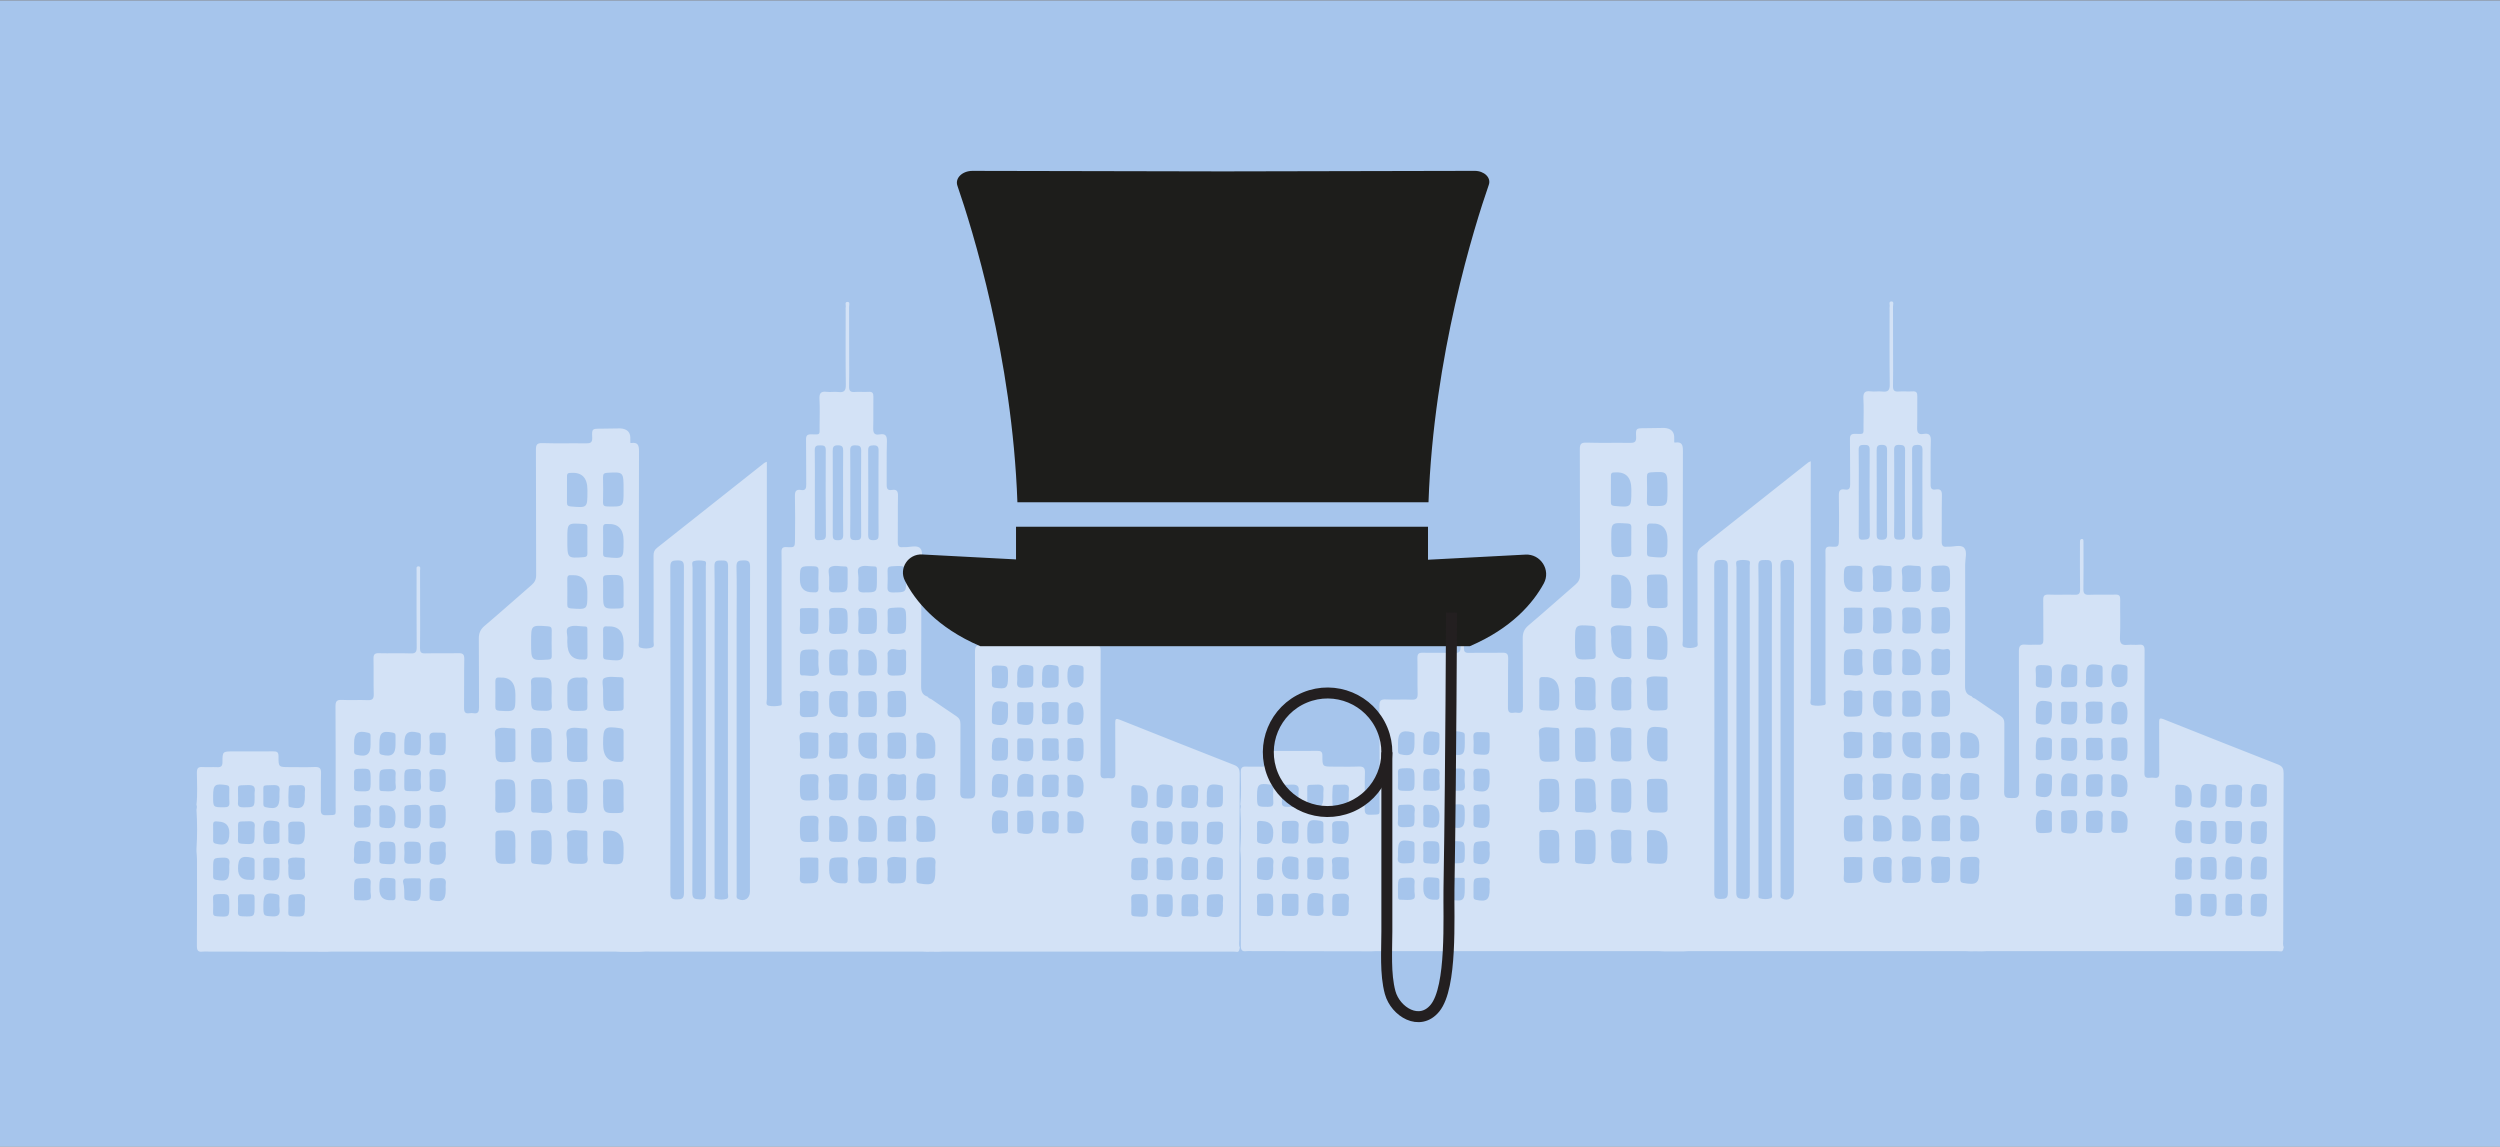
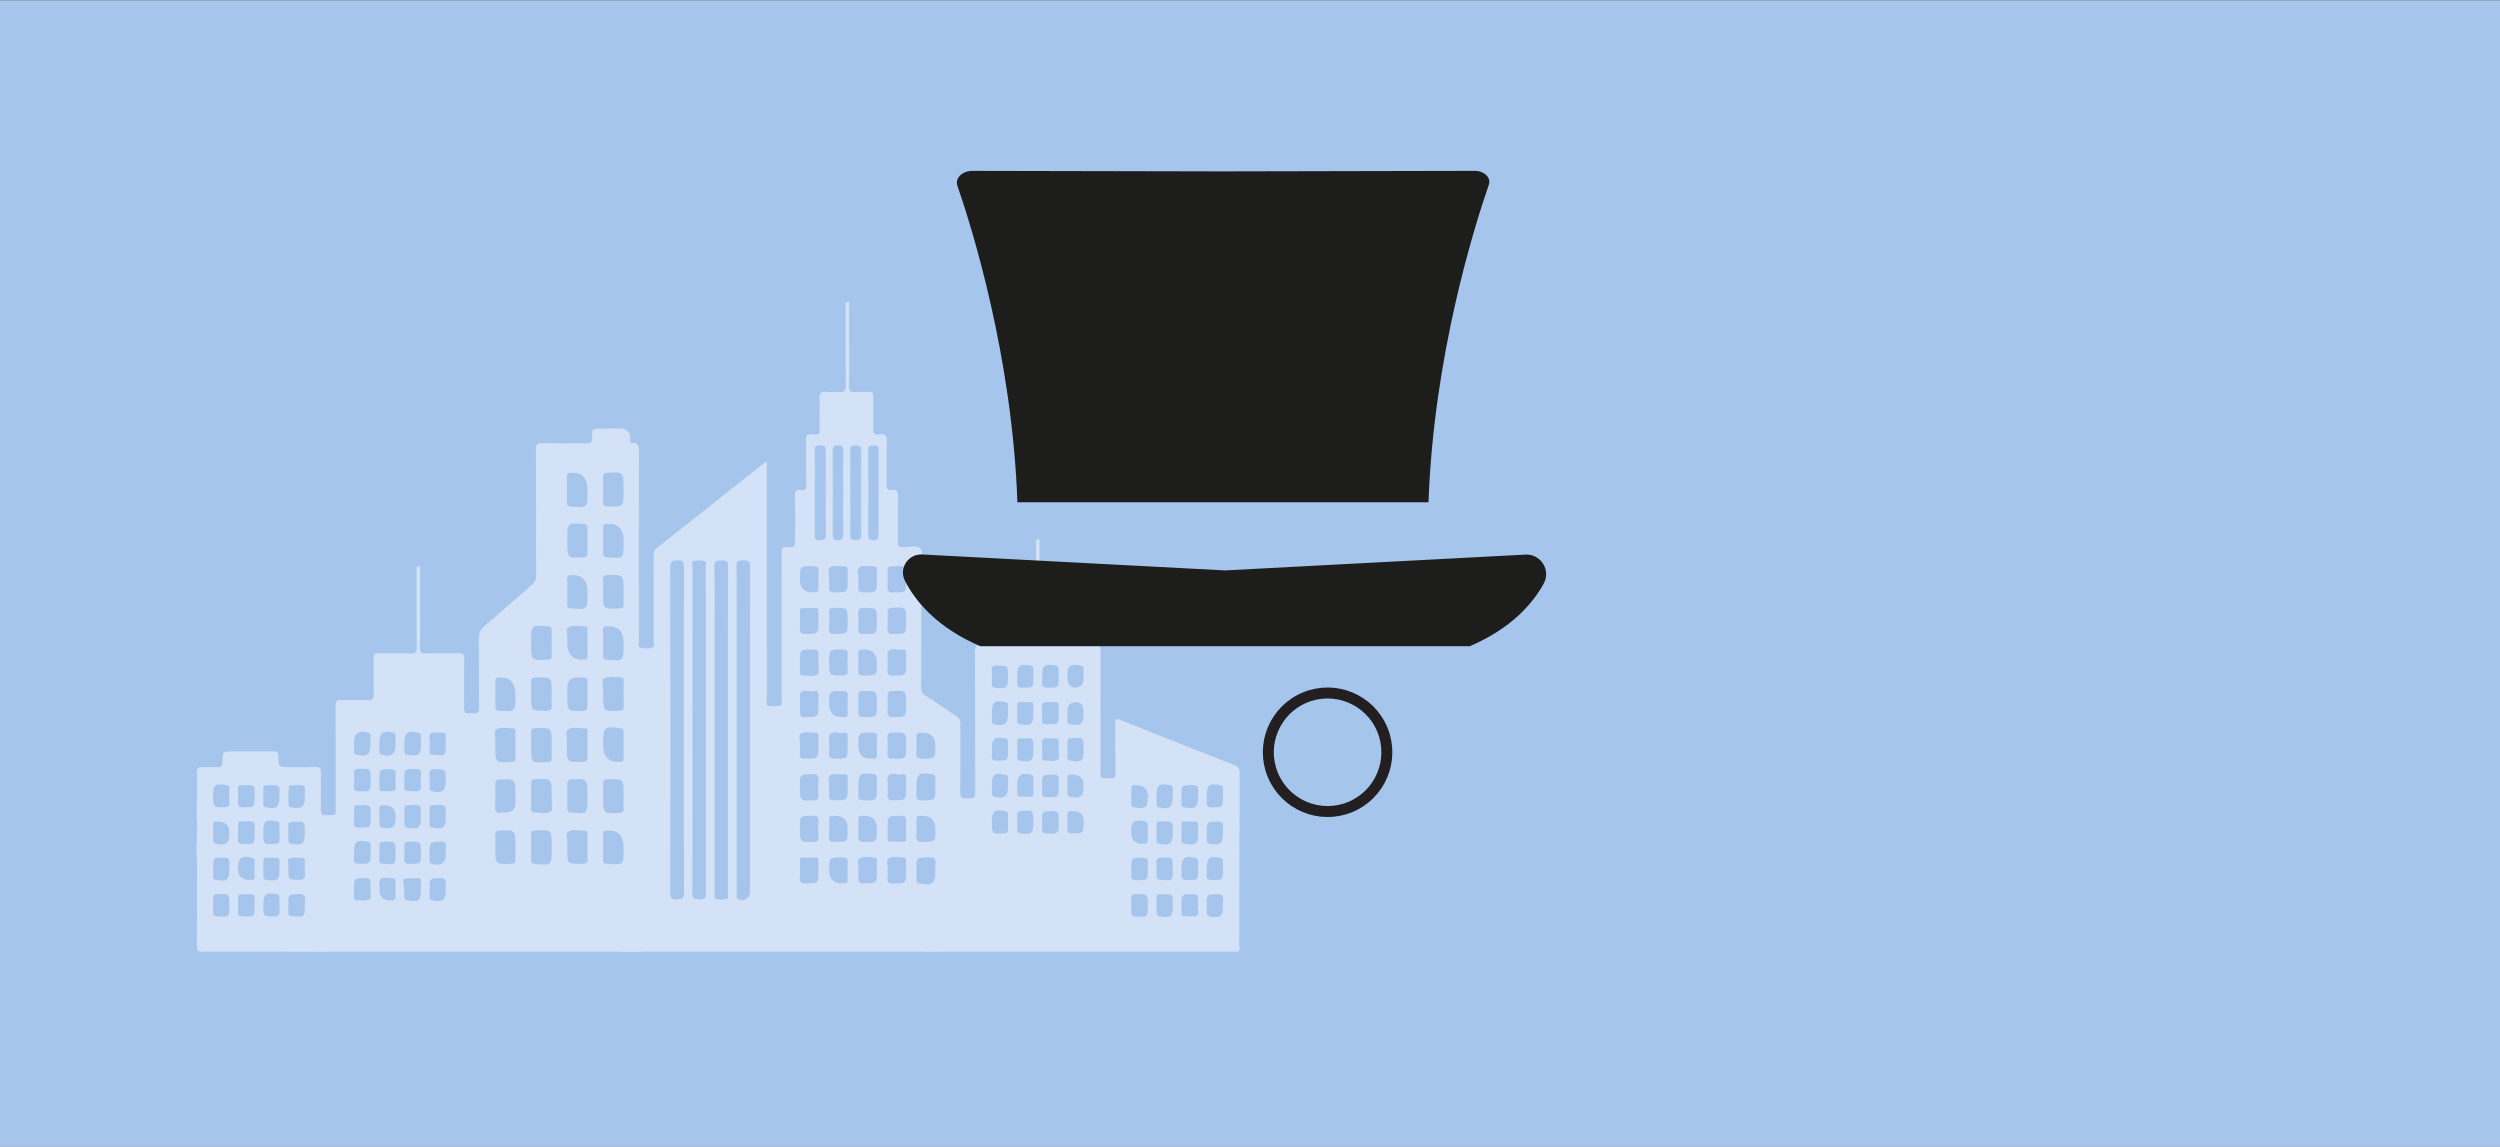
<svg xmlns="http://www.w3.org/2000/svg" id="_Слой_1" data-name="Слой 1" viewBox="0 0 1595.91 731.95">
  <rect x="0" y="0" width="1595.91" height="731.95" fill="#808080" stroke="none" />
  <defs>
    <style>
      .cls-1 {
        fill: #fff;
      }

      .cls-2 {
        opacity: .5;
      }

      .cls-3 {
        fill: #a6c5ec;
      }

      .cls-4 {
        fill: none;
        stroke: #231f20;
        stroke-miterlimit: 10;
        stroke-width: 7px;
      }

      .cls-5 {
        fill: #1d1d1b;
      }
    </style>
  </defs>
  <rect class="cls-3" x="0" y=".3" width="1595.91" height="732.21" />
  <g class="cls-2">
    <path class="cls-1" d="M791.13,600.42c.05-35.48,.09-70.96,.25-106.45,.01-2.83-.67-4.51-3.46-5.61-24.42-9.57-48.81-19.23-73.18-28.95-2.34-.93-2.85-.5-2.82,1.93,.1,10.79-.02,21.58,.09,32.36,.02,2.33-.57,3.42-3.03,3.12-1.03-.12-2.09-.13-3.12-.01-2.46,.28-3.43-.56-3.35-3.2,.18-5.84,.05-11.7,.05-17.55,0-20.15-.05-40.29,.07-60.44,.02-2.85-.63-4.07-3.65-3.75-2.31,.25-4.7-.14-7.01,.09-3.71,.38-5.27-.57-5.06-4.8,.4-8.04,.02-16.11,.15-24.17,.04-2.36-.59-3.18-3.04-3.11-5.59,.17-11.19-.11-16.77,.12-3,.13-3.73-.91-3.68-3.77,.16-9.36,.06-18.72,.05-28.07,0-.78,.02-1.56-.01-2.34-.03-.62,.03-1.4-.87-1.46-1-.07-1.33,.62-1.35,1.49-.02,.91-.02,1.82-.02,2.73,0,9.36-.06,18.72,.07,28.07,.03,2.52-.71,3.41-3.3,3.32-5.59-.17-11.19,.12-16.77-.1-2.82-.11-3.49,.84-3.45,3.5,.15,8.45-.03,16.9,.09,25.34,.03,2.35-.65,3.31-3.06,3.18-2.72-.15-5.48,.19-8.18-.07-3.37-.33-4.41,.71-4.39,4.27,.15,29.89,0,59.79,.17,89.68,.02,3.95-1.83,4.06-4.72,3.98-2.71-.07-4.94,.29-4.86-3.88,.25-14.55,.02-29.11,.14-43.67,.02-2.39-.78-3.8-2.68-5.06-5.41-3.58-10.74-7.29-16.1-10.94-.92-.23-1.65-.74-2.2-1.5-3.21-1-4.13-3.13-4.11-6.49,.14-25.86,.1-51.73,.07-77.59,0-3.61,1.48-8.24-.62-10.57-2.17-2.4-6.88-.5-10.46-.79-.13-.01-.26-.02-.39,0-2.71,.43-3.56-.66-3.51-3.42,.16-9.74-.07-19.5,.14-29.24,.07-3.13-.86-4.34-3.92-3.83-2.58,.43-3.34-.7-3.3-3.23,.12-9.23-.17-18.46,.15-27.68,.13-3.87-1.05-5.19-4.73-4.54-3.41,.6-4.12-1.11-4.02-4.19,.2-6.62-.02-13.26,.11-19.88,.05-2.34-.6-3.28-3.06-3.11-2.98,.2-5.99-.14-8.96,.09-2.85,.22-3.55-.96-3.49-3.59,.15-6.37,.05-12.74,.05-19.1,0-10.53,.02-21.05-.05-31.58,0-1.14,.79-3.22-.94-3.24-2.14-.02-.91,2.19-1.21,3.4-.15,.61-.03,1.29-.03,1.94,0,15.86-.13,31.71,.1,47.57,.06,3.88-1.13,5.05-4.81,4.61-2.44-.29-4.97,.21-7.4-.11-3.95-.52-4.8,1.12-4.61,4.77,.31,5.7,.1,11.43,.07,17.15-.03,5.59,.77,5.42-5.18,5.22-2.75-.09-3.52,.77-3.47,3.49,.16,9.48,0,18.97,.13,28.46,.03,2.54-.42,4.07-3.36,3.57-3.13-.53-3.93,.83-3.86,3.89,.2,9.22,.13,18.45,.04,27.67-.05,5.07-.17,5.2-5.29,4.9-2.56-.15-3.39,.62-3.32,3.2,.16,5.71,.04,11.43,.04,17.14,0,25.73,.03,51.47,0,77.2,0,1.24,.61,3.3-.64,3.56-2.49,.53-5.25,.69-7.7,.12-2.05-.47-1.03-2.9-1.03-4.42-.05-48.6-.04-97.19-.03-145.79,0-1.73,0-3.47,0-5.5-.94,.43-1.32,.52-1.6,.74-22.81,18.06-45.6,36.16-68.45,54.18-1.73,1.37-2.29,2.82-2.28,4.97,.08,18.32,.06,36.65,.02,54.98,0,1.22,.66,2.99-.71,3.56-2.42,1.01-5.2,1-7.65,.27-1.86-.55-.99-2.73-.99-4.16-.04-40.42-.1-80.84,.06-121.26,.02-3.93-.81-5.82-4.94-5.23-.49,.07-.69-.14-.6-.63,0-1.04-.01-2.09-.02-3.13q-.28-5.19-6.4-5.58c-4.15,.06-8.31,.16-12.46,.18-5.5,.03-5.73,.01-5.45,5.59,.17,3.33-1.16,3.82-4.03,3.78-9.23-.15-18.47,.14-27.69-.16-3.61-.12-4.24,1.06-4.22,4.37,.13,26.64,.02,53.28,.14,79.92,.01,2.78-.91,4.57-2.92,6.3-10.02,8.66-19.87,17.53-29.99,26.07-2.79,2.35-3.72,4.8-3.68,8.34,.17,14.55,0,29.11,.13,43.66,.02,2.77-.54,4.26-3.62,3.76-.76-.12-1.58-.13-2.33,0-3.04,.51-3.66-.89-3.61-3.7,.16-10.26-.07-20.53,.15-30.8,.07-3.19-.99-3.91-3.96-3.82-7.02,.2-14.04-.05-21.06,.13-2.63,.07-3.28-.81-3.24-3.32,.14-8.57,.06-17.15,.06-25.73,0-7.93,.03-15.85-.03-23.78,0-1,.67-2.81-1.12-2.74-1.59,.06-1.02,1.79-1.1,2.88-.06,.77,0,1.56,0,2.34,0,15.46-.06,30.93,.07,46.39,.02,2.92-.59,4.11-3.82,3.99-6.75-.26-13.52,.05-20.28-.14-2.78-.08-3.53,.83-3.47,3.52,.17,7.53-.07,15.08,.15,22.61,.09,3.15-.96,3.96-3.98,3.83-5.45-.24-10.93,.14-16.37-.15-3.37-.18-4.08,1.04-4.06,4.18,.14,21.18,.11,42.36,.08,63.55-.01,6.45,.92,5.63-5.78,5.89-2.99,.12-3.74-.88-3.67-3.76,.2-7.66-.13-15.34,.15-23,.13-3.43-1.11-4.15-4.2-4.02-5.32,.22-10.66,.06-15.99,.06-6.86,0-7.02,0-6.97-6.89,.02-2.76-1.05-3.2-3.42-3.17-8.45,.1-16.9,.03-25.35,.03-6.87,0-7.01,0-7.01,6.85,0,2.69-1,3.34-3.43,3.22-3.11-.15-6.25,.11-9.36-.08-2.71-.17-3.54,.76-3.53,3.51,.02,6.87,.49,13.76-.28,20.62,.51,1.04,.21,2.09,.02,3.13,.51,8.31,.54,16.63,0,24.94,0,.54,0,1.08,0,1.62,.11,1.67,.31,3.35,.32,5.02,.02,18.41,.08,36.83-.06,55.24-.02,2.85,.62,4.16,3.62,3.74,1.15-.16,2.33-.03,3.5-.03,23.22,.04,46.44,.08,69.66,.12,1.04,.01,2.09,.03,3.13,.04,.52,0,1.03,0,1.55,0,.52,0,1.05,0,1.57,0,1.03-.05,2.07-.15,3.1-.15,60.22,0,120.44,0,180.66,0,1.16,0,2.33,.11,3.49,.17,4.17,0,8.34,0,12.51,0,1.03-.06,2.07-.18,3.1-.18,58.92,0,117.84,0,176.75,.01,1.16,0,2.33,.1,3.49,.15,.53-.01,1.05-.02,1.58-.04,.78,0,1.55,0,2.33,0,1.04,.02,2.09,.03,3.13,.05,1.03-.05,2.07-.16,3.1-.16,61.65,0,123.3-.01,184.95,0,1.03,0,2.06,.13,3.1,.2,1.34-.41,1.05-1.72,1.46-2.65-.66-1.5-.36-3.08-.36-4.62ZM136.05,508.11c.03-7.23,1.14-8.06,8.55-6.91,1.65,.26,1.8,1.09,1.79,2.35-.01,2.85-.15,5.7,.05,8.53,.19,2.6-.81,3.27-3.31,3.27-7.11,0-7.11,.1-7.08-7.24Zm2.35,16.26c.39,.04,.77,.08,1.16,.1q6.83,.32,6.83,7.12c0,.13,0,.26,0,.39,0,6.44-2.52,8.24-8.88,6.54-1.39-.37-1.46-1.21-1.46-2.29,.01-3.24,.08-6.49-.01-9.73-.05-1.78,.77-2.31,2.36-2.14Zm.09,60.56c-1.8-.12-2.53-.64-2.46-2.5,.11-2.97,.11-5.96-.02-8.93-.09-2.06,.74-2.59,2.71-2.68,7.68-.33,7.67-.4,7.67,7.38,0,7.31,0,7.25-7.9,6.73Zm7.92-33.15c-.14,.88-.02,1.8-.02,2.71,0,.13,0,.26,0,.39-.03,6.95-1.56,8.1-8.65,6.73-1.34-.26-1.69-.89-1.68-2.06,.02-1.81,0-3.61,0-5.42,.05-6.58,.06-6.36,6.14-6.64,3.46-.16,4.77,.89,4.22,4.3Zm27.88-50.6c3.1-.13,4.64,.63,4.16,3.98-.16,1.14-.03,2.32-.03,3.48-.01,6.72-1.95,8.15-8.72,6.67-1.37-.3-1.59-1.03-1.58-2.16,.01-1.93-.04-3.87,0-5.8,.15-6.84-1.27-5.86,6.17-6.17Zm4.16,34.84c.05,1.78-.53,2.44-2.4,2.58-7.96,.58-7.95,.65-7.94-7.48,.01-7.13,1.27-8.07,8.57-6.8,1.64,.29,1.75,1.18,1.75,2.41,0,3.1-.07,6.2,.02,9.29Zm-23.74,48.92c-1.9-.07-2.88-.48-2.8-2.6,.12-2.97,.09-5.94,0-8.91-.05-1.74,.46-2.75,2.39-2.56,.26,.03,.52,0,.78,0,8.96,.18,7.21-1.21,7.45,7.23-.01,7.2-.01,7.14-7.83,6.84Zm5.12-23.31c-.12-.03-.26-.01-.39,0q-7.45,.28-7.49-7.06c-.04-6.96,2.13-8.59,8.99-7,1.65,.38,1.59,1.42,1.59,2.6,0,2.99-.08,5.98,.02,8.96,.07,2.05-.64,2.95-2.73,2.5Zm2.73-33.4c-.16,1.01-.03,2.06-.03,3.1,0,7.92,0,7.85-8.18,7.28-1.86-.13-2.53-.77-2.44-2.56,.09-1.68,.02-3.36,.04-5.04,.09-7.8-.9-6.37,6.48-6.73,3.11-.15,4.67,.56,4.13,3.95Zm0-22.59c-.15,.88-.02,1.81-.02,2.71,0,7.11,0,6.99-7.3,7.01-2.55,0-3.58-.7-3.31-3.28,.16-1.54,0-3.1,.03-4.66,.12-6.77-1.31-5.98,6.14-6.26,3.5-.13,5.08,.82,4.46,4.47Zm5.52,44.71c-.11-2.25,.8-2.88,2.95-2.82,9.12,.24,7.17-1.09,7.41,7.25,0,7.15-1.24,8.07-8.55,6.84-1.65-.28-1.77-1.14-1.77-2.37,0-2.96,.1-5.93-.04-8.89Zm5.75,34.63c-5.75-.33-5.76-.08-5.7-7.36,.06-6.89,1.7-8.13,8.57-6.77,1.6,.32,1.73,1.21,1.72,2.45-.02,2.32-.21,4.67,.05,6.96,.41,3.66-.83,4.94-4.64,4.72Zm10.27-77.29c.5-8.03-.86-6.07,6.75-6.5,3.12-.18,4.24,.89,3.79,3.92-.15,1.01-.02,2.07-.02,3.1,0,7.17-1.94,8.65-9.1,7.12-1.21-.26-1.37-.75-1.33-1.82,.06-1.93-.2-3.88-.08-5.81Zm3.41,16.79c7.09-.08,7.09-.22,7.1,7.05,.02,7.16-1.64,8.44-8.78,7.05-1.58-.31-1.78-1.18-1.77-2.45,.01-2.72,.15-5.45-.06-8.15-.21-2.74,.82-3.47,3.51-3.5Zm-2.65,23.52c2.42-1.03,5.57-.41,8.4-.34,1.45,.03,1.34,1.3,1.34,2.34,0,2.33-.23,4.68,.05,6.97,.46,3.73-.88,4.91-4.64,4.72-5.96-.3-5.97-.06-5.94-7.89,.39-1.79-1.12-4.98,.79-5.79Zm9.77,27.27c-.12,.76-.02,1.55-.02,2.33,0,7.87,0,7.81-8.12,7.33-1.84-.11-2.56-.64-2.45-2.5,.11-1.81,.03-3.63,.03-5.44,0-6.18,0-5.96,6.1-6.22,3.56-.15,5.04,.9,4.45,4.5Zm40.47-107.51c1.14,.29,1.46,.86,1.46,1.87,0,1.81,0,3.62,0,5.44,.04,6.59-2.46,8.39-9.04,6.72-1.39-.35-1.48-1.17-1.47-2.27,.02-1.68,0-3.37-.01-5.05,0-6.65,2.41-8.4,9.07-6.7Zm-9.1,25.71c-.08-2.08,.83-2.59,2.79-2.67,7.8-.32,7.8-.39,7.81,7.38,0,7.29,0,7.22-7.84,6.91-1.94-.08-2.86-.53-2.76-2.65,.14-2.98,.12-5.98,.01-8.96Zm-.02,31.1c.22-1.52,.02-3.11,.05-4.66,.11-6.87-.8-5.51,5.67-5.93,3.92-.25,5.61,.87,4.91,4.9-.15,.88-.02,1.81-.02,2.72,0,6.71,0,6.55-6.73,6.76-2.99,.09-4.34-.61-3.88-3.79Zm.01,22.85c.17-1.01,.03-2.07,.03-3.1,0-7.31,1.32-8.31,8.82-6.99,1.33,.24,1.75,.78,1.73,2.01-.03,1.81,.01,3.62,.01,5.43,0,6.65,0,6.49-6.48,6.68-3.12,.09-4.67-.65-4.11-4.02Zm9.9,26.78c-2.4,1.07-5.58,.43-8.42,.45-1.19,0-1.43-.91-1.43-1.9,0-1.69-.02-3.37-.02-5.06,0-7.17,0-7.03,7.17-7.13,2.8-.04,3.73,.89,3.41,3.54-.15,1.28-.03,2.59-.03,4.25-.3,1.79,1.06,5.07-.68,5.85Zm6.32-99.77c.04-6.81,1.78-8.11,8.66-6.72,1.39,.28,1.62,.99,1.62,2.11,0,1.68,0,3.36,0,5.04,0,.13,0,.26,0,.39,.01,6.38-2.52,8.19-8.88,6.51-1.42-.37-1.43-1.25-1.43-2.29,0-1.68,.02-3.36,.03-5.04Zm2.29,39.63c.26,.02,.52,0,.78,0q7.21-.22,7.21,7.05c0,.13,0,.26,0,.39,0,6.67-1.62,7.93-8.44,6.8-1.52-.25-1.89-.95-1.87-2.32,.05-3.24,.07-6.48-.01-9.72-.05-1.74,.74-2.33,2.34-2.2Zm-2.37,26.51c-.19-2.59,.78-3.28,3.29-3.29,7.07-.02,7.07-.13,7.07,7.2,0,7.68,0,7.62-8.08,6.93-1.66-.14-2.29-.68-2.25-2.32,.07-2.84,.17-5.7-.03-8.52Zm7.96,34.1c-.13-.02-.26,0-.39,0q-7.5,.3-7.5-7.09c0-7.65-.01-7.6,8.02-6.98,1.64,.13,2.31,.6,2.26,2.27-.08,3.1-.08,6.21,.02,9.31,.06,1.79-.51,2.72-2.42,2.48Zm1.58-70.09c-2.27,1.03-5.32,.39-8.04,.39-1.16,0-1.44-.89-1.44-1.9,0-1.69,0-3.38,0-5.06,0-7.02,0-6.83,6.56-7.05,3.23-.11,4.15,1.05,3.76,3.98-.14,1.02-.02,2.07-.02,3.11,0,.13,.02,.26,0,.39-.33,2.11,1.12,5.25-.82,6.14Zm6.43-30.09c.01-6.66,2.47-8.46,9.07-6.75,1.1,.29,1.49,.83,1.48,1.86,0,1.68,.02,3.36,.02,5.05,.02,7.54-1.01,8.33-8.68,7.18-1.56-.23-1.93-.96-1.9-2.29,.03-1.68,0-3.37,0-5.05Zm1.92,100.22c-1.25-.2-1.87-.62-1.9-1.89-.08-3.21,.13-6.43-.79-9.59-.32-1.11,.37-2.34,1.42-2.42,2.95-.23,5.93-.18,8.9-.1,1.02,.03,.99,1.02,1,1.79,.02,1.68,0,3.36,0,5.04,.03,7.58-.96,8.36-8.64,7.17Zm1.79-23.27c-2.93,.04-3.98-.89-3.75-3.76,.19-2.32,.22-4.68,0-6.99-.27-2.85,.97-3.45,3.58-3.42,7.05,.07,7.05-.04,7.04,7.3,0,6.91,0,6.77-6.87,6.87Zm-3.72-34.85c-.02-1.75,.65-2.44,2.5-2.58,8.09-.65,8.09-.71,8.08,7.32,0,7.23-1.54,8.4-8.76,6.97-1.53-.3-1.83-1.12-1.83-2.41,.02-3.1,.04-6.19,0-9.29Zm6.64-11.5c-7.87-.24-6.49,.9-6.64-7.43-.01-6.92,0-6.68,7.11-6.76,3.19-.04,3.71,1.08,3.49,3.76-.19,2.19-.24,4.43,.03,6.6,.41,3.28-1.05,3.91-3.98,3.82Zm13.13-37.43c7.95,.31,6.49-1.04,6.69,6.85,0,8.11,.01,8.05-8.16,7.3-1.71-.16-2.21-.78-2.17-2.36,.07-2.71,.22-5.44-.04-8.13-.28-2.96,.81-3.77,3.68-3.66Zm-3.65,48.93c-.06-1.78,.5-2.44,2.38-2.58,7.96-.57,7.95-.64,7.95,7.52,0,6.95-1.57,8.13-8.62,6.83-1.65-.3-1.7-1.24-1.7-2.46,.01-3.1,.08-6.2-.02-9.3Zm3.65-25.62c6.68,.14,6.68-.02,6.68,6.91,0,.13,0,.26,0,.39,0,6.66-2.21,8.32-8.75,6.79-1.65-.39-1.56-1.44-1.56-2.61,0-2.59,.19-5.21-.05-7.78-.28-2.95,.78-3.75,3.68-3.69Zm2.86,46.27c3.34-.24,4.09,1.01,3.82,3.87-.11,1.15-.02,2.32-.02,2.4,.07,1.22,.09,1.35,.09,1.48,.07,6.01-3.23,8.27-9.13,6.37-1.18-.38-1.23-1.1-1.24-2.03-.02-1.68-.12-3.36-.08-5.04,.15-6.83,.18-6.59,6.55-7.04Zm3.82,27.27c-.14,1.02-.02,2.07-.02,3.1,0,.13,0,.26,0,.39,.01,6.7-2.01,8.2-8.75,6.72-1.42-.31-1.53-1.1-1.53-2.19,0-1.81,0-3.62,0-5.43,0-6.5,0-6.31,6.55-6.53,3.19-.11,4.14,1.01,3.75,3.94Zm54.5-154.89c0-10.65,0-10.6,10.75-9.81,1.87,.14,2.44,.76,2.41,2.56-.08,5.44-.09,10.89,.02,16.33,.04,1.96-.83,2.29-2.56,2.39-10.62,.61-10.62,.64-10.62-10.69v-.78Zm-22.82,25.41c-.02-1.79,.6-2.69,2.45-2.51,.13,.01,.26,.01,.39,0q9.96-.48,9.96,10.9c0,.26,0,.52,0,.78,0,10.18,0,10.11-10.22,9.53-2.1-.12-2.63-.92-2.6-2.81,.07-5.3,.08-10.6,.02-15.9Zm-.05,65.82c-.08-2.58,.86-3.29,3.38-3.34,9.31-.16,9.31-.25,9.46,8.92,.01,.65,0,1.3,0,1.95,0,1.3,0,2.59,0,3.89q-.02,6.47-6.29,6.46c-1.04,0-2.09-.07-3.11,.08-2.5,.36-3.57-.5-3.49-3.16,.16-4.93,.19-9.87,.05-14.8Zm9.71,50.59c-9.67,.19-9.66,.26-9.64-9.32,0-2.98,.11-5.96-.02-8.93-.09-2.07,.41-2.94,2.74-3.01,10.07-.33,10.07-.41,10.06,9.69,0,.39,0,.78,0,1.16h-.03c0,2.46-.14,4.93,.04,7.37,.18,2.46-.88,2.99-3.15,3.03Zm.56-65.06c-10.22,.6-10.22,.64-10.22-9.58,0-.39,0-.78,0-1.17,0-.78-.06-1.56,0-2.33,.23-2.67-1.27-6.53,.7-7.74,2.95-1.82,7.03-.54,10.63-.55,1.45,0,1.46,1.16,1.46,2.24,0,5.57-.04,11.15,.03,16.72,.02,1.93-.89,2.31-2.62,2.41Zm16.14-53.96c9.59,.03,9.59-.1,9.59,9.38,0,2.59-.27,5.22,.07,7.76,.5,3.67-1.09,4.25-4.34,4.19-8.86-.18-8.87-.04-8.87-8.94,0-.65,0-1.3,0-1.94,0-2.2,.16-4.42-.04-6.6-.26-2.79,.54-3.85,3.59-3.84Zm-.84,32.43c10.43-.4,10.43-.48,10.43,10.03,0,.26,0,.52,0,.78,0,2.71-.1,5.43,.03,8.14,.1,2.01-.65,2.65-2.65,2.75-10.51,.51-10.51,.56-10.51-9.75,0-2.97,.1-5.95-.03-8.92-.09-2.05,.39-2.94,2.73-3.03Zm-.57,86.58c-1.73-.19-2.16-.89-2.14-2.45,.05-5.45,.08-10.89,0-16.34-.03-1.9,.73-2.35,2.51-2.46,10.65-.67,10.65-.72,10.65,10.59,0,.39,0,.78,0,1.17,0,10.52-.26,10.7-11,9.49Zm10.3-33.32c-2.81,1.9-7.04,.48-10.65,.59-1.66,.05-1.79-1.1-1.78-2.37,.02-5.45,.1-10.9-.01-16.35-.04-2.13,.85-2.53,2.76-2.6,10.39-.39,10.39-.44,10.39,10.65,0,.52,.04,1.04,0,1.56-.26,2.93,1.39,7.11-.7,8.52Zm23.51-75.18h-.02c0,2.59-.1,5.18,.03,7.76,.11,2.08-.45,2.95-2.76,3.04-10.07,.38-10.07,.46-10.07-9.73,0-1.68,0-3.36,0-5.05q0-6.46,6.27-6.44c.91,0,1.83,.14,2.72,0,3.08-.48,4.21,.74,3.87,3.83-.24,2.17-.05,4.4-.05,6.6Zm0-89.72c.02,1.84-.69,2.35-2.49,2.48-10.33,.74-10.33,.79-10.33-10.94v-.78c0-10.19,0-10.14,10.26-9.49,1.75,.11,2.6,.54,2.57,2.43-.07,5.43-.08,10.86-.01,16.29Zm-12.84,16.26c-.02-1.64,.58-2.44,2.26-2.28,.13,.01,.26,0,.39,0q10.18-.61,10.18,10.69v1.17c0,10.14,0,10.09-10.41,9.36-1.89-.13-2.45-.8-2.43-2.58,.07-5.45,.06-10.91,0-16.36Zm-.2-65.59c0-1.21,.47-2,1.82-1.98,.26,0,.52,0,.78-.02q10.45-.7,10.45,10.84c0,.26,0,.52,0,.78,0,10.79,0,10.74-10.73,9.79-1.65-.15-2.34-.66-2.33-2.3,.03-5.7,.02-11.4,.02-17.11Zm.96,96.57c2.99-1.75,7.07-.51,10.68-.51,1.53,0,1.37,1.26,1.38,2.28,.02,5.45-.02,10.9,.06,16.35,.03,1.84-.64,2.67-2.49,2.47-.13-.01-.26,0-.39,0q-10.01,.41-9.99-10.91c0-.65-.06-1.31,.02-1.95,.32-2.65-1.36-6.5,.73-7.72Zm-.18,65.15c2.82-1.98,7.02-.5,10.62-.62,1.8-.06,1.64,1.28,1.64,2.43,.02,2.85,0,5.7,0,8.55h-.02c0,2.46-.14,4.93,.04,7.38,.18,2.49-.91,3-3.18,3.05-10.01,.19-10.01,.26-9.89-9.58,.01-.91-.04-1.82,.03-2.72,.23-2.92-1.47-6.94,.75-8.5Zm-.58,34.61c-.03-2.02,.74-2.59,2.73-2.69,10.11-.47,10.11-.52,10.11,9.62v2.33c0,10.26,0,10.21-10.43,9.29-1.9-.17-2.41-.92-2.4-2.64,.05-5.3,.07-10.61-.01-15.91Zm8.56,51.24c-8.53-.14-8.53,0-8.53-8.55,0-1.43-.09-2.86,.02-4.27,.2-2.66-1.32-6.52,.64-7.73,2.95-1.83,7.03-.52,10.63-.58,1.49-.03,1.52,1.1,1.52,2.18,0,2.85,0,5.7,0,8.55,0,2.07-.25,4.18,.06,6.21,.54,3.64-1.09,4.25-4.33,4.2Zm14.27-149.11c-.03-1.81,.56-2.69,2.43-2.48,.13,.01,.26,0,.39,0q10.28-.52,10.28,10.56v1.16c0,10.55-.16,10.65-10.96,9.49-1.76-.19-2.12-.9-2.11-2.43,.05-5.43,.06-10.86-.02-16.29Zm10.41-13.93c-10.39,.38-10.39,.44-10.39-9.7,0-2.98,.11-5.96-.04-8.94-.1-2.09,.74-2.56,2.7-2.64,10.41-.43,10.41-.48,10.41,10.87,0,2.59-.09,5.19,.04,7.77,.11,2.08-.76,2.56-2.73,2.63Zm-10.41-51.4c-.03-1.85,.62-2.67,2.47-2.49,.13,.01,.26,0,.39-.01q10.24-.5,10.24,10.68v.78c0,10.83,0,10.79-10.83,9.75-1.66-.16-2.27-.68-2.26-2.34,.06-5.46,.08-10.92,0-16.37Zm-.01-32.44c-.04-2,.64-2.63,2.65-2.75,10.46-.6,10.45-.66,10.45,10.82,0,.26,0,.52,0,.78,0,10.16,0,10.09-10.18,9.9-2.13-.04-3-.53-2.94-2.81,.14-5.31,.11-10.63,0-15.94Zm13.11,237.01c0,10.69,0,10.64-10.63,9.85-1.8-.13-2.48-.64-2.46-2.49,.08-5.43,.06-10.86-.02-16.28-.03-1.85,.69-2.62,2.5-2.43,.13,.01,.26,0,.39,0q10.22-.4,10.22,10.58v.78Zm-3.12-22.58c-9.95,.23-9.95,.29-9.95-10.64,0-2.6,.14-5.21-.04-7.79-.17-2.47,.84-3.01,3.15-3.06,9.97-.22,9.96-.3,9.96,9.43,0,2.99-.13,5.98,.04,8.96,.14,2.45-.85,3.05-3.16,3.1Zm3.15-35.14c.03,1.85-.65,2.67-2.5,2.48-.13-.01-.26,0-.39,0q-10.21,.44-10.21-11.11c0-.39,0-.78,0-1.17,0-9.84,1.05-10.67,11-9.17,1.74,.26,2.09,1.1,2.08,2.59-.04,5.46-.06,10.92,.01,16.37Zm-2.61-30.14c-10.49,.55-10.49,.59-10.49-10.8,0-.52-.03-1.04,0-1.55,.23-2.92-1.3-7.41,.68-8.43,2.88-1.48,7.01-.57,10.61-.62,1.59-.02,1.82,1.09,1.82,2.38-.02,5.56-.07,11.12,0,16.68,.03,1.99-.95,2.25-2.63,2.34Zm36.64,120.44c-3.13,.05-4.21-.69-4.2-4.07,.1-69.41,.11-138.81-.03-208.22,0-3.77,1.4-4.08,4.49-4.13,3.12-.05,4.2,.64,4.19,4.02-.13,34.83-.08,69.67-.08,104.5,0,34.57-.07,69.15,.11,103.72,.02,3.76-1.38,4.13-4.47,4.18Zm18.46-170.91c0,55.62-.03,111.24,.03,166.85,0,2.91-.47,4.28-3.8,4.03-2.91-.22-4.89,.01-4.86-4.2,.21-34.7,.12-69.39,.12-104.09,0-34.44,0-68.87,.03-103.31,0-1.49-.81-3.82,.68-4.3,2.12-.68,4.67-.54,6.91-.11,1.55,.3,.85,2.23,.85,3.42,.05,13.9,.04,27.81,.03,41.71Zm13.3,170.51c-2.17,.72-4.65,.64-6.91,0-1.23-.34-.79-1.77-.8-2.74-.04-4.16-.03-8.31-.03-12.47,0-51.69,.01-103.38,.02-155.07,0-14.02,.14-28.04-.1-42.06-.07-3.93,2-3.55,4.57-3.62,2.69-.07,4.13,.18,4.12,3.64-.15,34.8-.09,69.6-.09,104.41,0,34.68,.01,69.35-.03,104.03,0,1.33,.79,3.37-.75,3.88Zm14.84-107.48c0,34.31,0,68.62,0,102.92,0,4.34-3.65,6.61-7.51,4.71-1.46-.72-.94-2.01-.95-3.08-.05-8.45-.03-16.89-.03-25.34,0-50.29,0-100.58,0-150.88,0-10.91,.19-21.82-.1-32.73-.1-3.77,1.39-4.12,4.5-4.15,3.13-.03,4.18,.69,4.17,4.06-.13,34.83-.08,69.65-.08,104.48Zm31.91-96.47c.02-8.58,.02-8.51,8.72-8.33,2.28,.05,3.28,.59,3.16,3.06-.18,3.63-.11,7.27-.03,10.91,.04,2-.73,2.91-2.75,2.67-.26-.03-.52,0-.78,0q-8.34,.14-8.32-8.3Zm-.05,30.76c.28-3.22,.04-6.49,.09-9.73,.02-.96-.41-2.48,1.02-2.56,3.23-.19,6.48-.13,9.71,.01,1.22,.05,1.02,1.31,1.03,2.18,.03,2.08,0,4.15,0,6.23,0,7.98,0,7.8-7.86,8.01-3.32,.09-4.28-.95-4-4.13Zm11.85,49.16c0,8.09,0,7.94-8.2,8.07-2.99,.05-3.85-.87-3.63-3.73,.23-3.09,.05-6.22,.05-9.33,0-.65-.24-1.48,.06-1.92,2.46-3.49,6.08-.85,9.09-1.59,1.66-.41,2.73,.31,2.65,2.28-.09,2.07-.02,4.15-.02,6.22Zm-11.16,18.58c2.86-1.57,6.58-.51,9.93-.48,1.33,.01,1.19,1.14,1.21,2.01,.03,2.08,.01,4.16,.01,6.24,.03,8.36,.03,8.23-8.41,8.24-2.8,0-3.69-.85-3.4-3.54,.2-1.93-.06-3.9,.06-5.84,.15-2.29-1.14-5.67,.6-6.63Zm11.16,87.61c0,8,0,7.88-7.88,8.01-2.89,.05-4.26-.51-3.97-3.77,.3-3.34,.03-6.73,.08-10.1,.01-.96-.39-2.46,1.03-2.55,3.22-.19,6.47-.15,9.69,0,1.17,.06,1.03,1.31,1.04,2.19,.03,2.07,0,4.15,0,6.22Zm.06-31.3c-.28,3.35-.16,6.74-.03,10.1,.08,2.06-.7,2.59-2.69,2.67-9.15,.39-9.14,.45-9.14-8.8,0-7.86,0-7.72,7.99-7.86,3.04-.05,4.13,.77,3.87,3.88Zm0-26.56c-.29,3.35-.16,6.74-.03,10.11,.08,2.08-.78,2.58-2.72,2.68-9.11,.46-9.11,.51-9.11-8.68,0-7.95,0-7.82,7.91-7.96,2.99-.05,4.23,.65,3.95,3.86Zm-.72-67.48c-2.55,1.72-6.28,.42-9.49,.57-1.43,.07-1.64-.96-1.64-2.09,0-2.08,0-4.15,0-6.23,0-8.29,0-8.17,8.42-8.23,2.8-.02,3.7,.86,3.4,3.53-.19,1.67,.07,3.38-.06,5.06-.19,2.54,1.28,6.1-.63,7.39Zm1.25-85.78c-2.69,.28-2.91-1.05-2.89-3.19,.08-9.09,.03-18.18,.03-27.26,0-8.96,.1-17.92-.06-26.88-.05-2.78,1.14-3.23,3.49-3.17,2.17,.05,3.55,.08,3.53,3.04-.12,18.04-.09,36.09,.09,54.14,.03,3.48-1.95,3.09-4.19,3.33Zm18.15,83.03c.22,2.88-.97,3.41-3.57,3.4-8.3-.04-8.3,.06-8.3-8.37,0-8.32,0-8.2,8.38-8.26,2.73-.02,3.67,.76,3.48,3.5-.22,3.23-.24,6.5,0,9.73Zm-.04,27.3c.08,2.09-.74,2.84-2.72,2.61-.26-.03-.52,0-.78,0q-8.34,.12-8.34-8.24c0-8.56,0-8.47,8.71-8.35,2.35,.03,3.25,.67,3.14,3.09-.17,3.63-.16,7.27-.02,10.9Zm-.06,21.1c.04,8.16,.04,8.02-8.11,8.11-2.89,.03-3.96-.69-3.71-3.67,.25-3.1,.05-6.23,.05-9.34,0-.65-.25-1.48,.06-1.92,2.44-3.54,6.08-.89,9.1-1.61,1.53-.37,2.8,.09,2.65,2.21-.14,2.07-.03,4.15-.03,6.23Zm-7.96-71.52c-3.07,.06-4.13-.77-3.87-3.87,.27-3.23,.2-6.5,.01-9.74-.14-2.48,.88-3.02,3.16-3.05,8.69-.1,8.69-.18,8.69,8.79,0,7.85,0,7.7-7.99,7.87Zm1.8-120.45c2.97,.02,3.35,1.29,3.32,3.76-.11,8.83-.04,17.67-.04,26.51s-.1,17.86,.06,26.78c.05,2.74-.82,3.55-3.53,3.55-2.74,0-3.15-1.12-3.14-3.5,.08-17.8,.07-35.6-.01-53.4-.01-2.51,.39-3.72,3.35-3.7Zm-4.95,77.86c2.56-1.67,6.29-.42,9.51-.51,1.48-.04,1.61,.95,1.61,2.08-.01,2.08,0,4.16,0,6.24,.02,8.33,.02,8.2-8.41,8.25-2.84,.02-3.67-.94-3.42-3.57,.17-1.67-.06-3.38,.05-5.06,.18-2.55-1.25-6.18,.65-7.42Zm-.63,139.38c.24-2.36-1.34-5.93,.89-6.81,2.81-1.11,6.38-.35,9.63-.29,1.25,.02,1.23,1.11,1.24,2.03,.01,2.08,0,4.16,0,6.24,.01,8.3,.01,8.18-8.43,8.22-2.8,.02-3.69-.87-3.41-3.55,.2-1.93-.12-3.91,.08-5.84Zm-.07,21.96c-.08-2.05,.66-2.9,2.68-2.65,.26,.03,.52,.01,.78,0q8.39-.11,8.39,8.21c0,8.63,0,8.56-8.68,8.38-2.25-.05-3.32-.52-3.18-3.04,.2-3.63,.15-7.28,.01-10.91Zm11.91,27.45c-.27,3.48-.15,7.01-.06,10.51,.05,1.84-.61,2.67-2.46,2.47-.26-.03-.52,0-.78,0q-8.56,.2-8.57-8.39c0-8.22,0-8.1,8.07-8.21,2.8-.04,4.03,.57,3.8,3.63Zm5.06-206.11c-2.23-.02-3.58-.19-3.52-3.09,.19-9.07,.07-18.14,.07-27.22,0-8.95,.08-17.9-.05-26.85-.04-2.52,.67-3.43,3.28-3.36,2.42,.07,3.74,.33,3.72,3.33-.13,18.03-.13,36.06,0,54.08,.02,2.83-1.2,3.13-3.48,3.1Zm2.45,17.32c2.58-1.67,6.3-.46,9.52-.52,1.47-.03,1.58,1.01,1.57,2.12-.01,2.08,0,4.16,0,6.24,0,8.33,0,8.2-8.46,8.23-2.86,.01-3.64-1.01-3.4-3.6,.15-1.68-.07-3.38,.06-5.06,.2-2.55-1.26-6.13,.71-7.4Zm-.77,82.07c-.13-2.47,.87-3.01,3.17-3.04,8.68-.12,8.68-.2,8.68,8.39,0,8.35,0,8.23-8.35,8.27-2.74,.01-3.66-.8-3.5-3.51,.2-3.36,.18-6.75,0-10.11Zm3.76-12.94c-2.75,.04-4.04-.5-3.79-3.59,.28-3.48,.12-6.99,.04-10.49-.04-1.82,.68-2.66,2.51-2.49,.13,.01,.26,0,.39,0q8.93-.41,8.93,8.43c0,8.15,0,8.04-8.08,8.14Zm-.42-26.53c-2.84,0-3.51-1.03-3.36-3.6,.19-3.09,.26-6.21-.01-9.28-.29-3.22,1.06-3.86,3.98-3.81,7.9,.15,7.91,.04,7.91,8.29,0,8.55,0,8.42-8.52,8.4Zm8.5,150.99c0,8.33,0,8.19-8.41,8.23-2.84,.02-3.65-.94-3.4-3.55,.16-1.67-.08-3.38,.04-5.05,.19-2.54-1.26-6.09,.68-7.38,2.55-1.7,6.27-.47,9.48-.58,1.41-.05,1.62,.98,1.62,2.11,0,2.07,0,4.15,0,6.22Zm-8.65-18.32c-2.22-.04-3.34-.44-3.2-2.99,.2-3.63,.13-7.27,.02-10.91-.06-2.02,.67-2.92,2.7-2.68,.26,.03,.52,0,.78,0q8.36-.14,8.36,8.24c0,8.58,0,8.51-8.65,8.34Zm8.65-35.08c0,8.84,0,8.74-8.87,8.57-2.51-.05-3.15-.97-2.96-3.21,.14-1.68,.03-3.37,.03-5.06,0-9.04,.72-9.61,9.85-8.35,1.52,.21,2,.81,1.97,2.21-.05,1.95-.01,3.9-.01,5.84Zm.06-20.64c.06,2.04-.71,2.89-2.73,2.64-.26-.03-.52-.01-.78,0q-8.38,.13-8.37-8.29c0-8.58,0-8.5,8.78-8.32,2.31,.05,3.23,.62,3.1,3.07-.19,3.63-.12,7.27,0,10.91Zm-2.16-136.84c-2.8,.04-3.47-.88-3.46-3.56,.11-17.91,.11-35.82,0-53.73-.02-2.7,.98-3.2,3.37-3.26,2.61-.06,3.31,.91,3.28,3.4-.12,9.08-.05,18.17-.05,27.25,0,8.83-.07,17.65,.06,26.47,.03,2.45-.56,3.38-3.2,3.42Zm20.74,157.98c.01,8.11,.01,7.97-8.16,8.07-2.93,.04-3.89-.81-3.67-3.72,.24-3.09,.05-6.21,.05-9.32,0-.52-.16-1.11,.04-1.54,2.02-4.44,5.88-1.04,8.77-1.94,1.51-.47,3.16-.18,3.01,2.24-.13,2.07-.03,4.14-.03,6.22Zm-11.81-58.87c-.05-1.93,.56-2.68,2.65-2.79,9.19-.49,9.18-.56,9.19,8.63,0,8.02,0,7.83-7.89,8.06-3.4,.1-4.21-1.1-3.98-4.19,.24-3.22,.12-6.47,.03-9.71Zm3.14,40.4c-2.27-.04-3.31-.53-3.18-3.03,.19-3.49,.18-7.01,0-10.5-.12-2.45,.9-3.05,3.17-3.12,8.72-.29,8.72-.35,8.71,8.31,0,8.57,0,8.49-8.7,8.34Zm8.69-61.17c.03,8.11,.03,7.98-8.19,8.1-2.95,.04-3.9-.84-3.67-3.74,.24-3.09,.05-6.22,.06-9.33,0-.52-.16-1.12,.03-1.54,2.04-4.39,5.88-.99,8.77-1.92,1.47-.47,3.18-.24,3.03,2.2-.13,2.07-.03,4.15-.03,6.22Zm-8.13-18.45c-2.83,.04-3.97-.6-3.74-3.63,.27-3.48,.11-7.01,.04-10.51-.04-1.83,.71-2.39,2.52-2.52,9.33-.67,9.33-.72,9.33,8.56,0,8.12,0,7.99-8.14,8.1Zm-3.75-30.3c.21-3.36,.13-6.75,.04-10.12-.06-1.96,.59-2.67,2.65-2.8,9.22-.56,9.21-.63,9.21,8.66,0,8.07,0,7.91-8.24,8.04-3.03,.05-3.83-.97-3.65-3.78Zm11.88,181.3c0,8.33,0,8.2-8.42,8.23-2.82,0-3.68-.95-3.41-3.58,.17-1.67-.07-3.37,.06-5.05,.2-2.53-1.27-6.05,.7-7.38,2.56-1.73,6.27-.42,9.48-.57,1.43-.06,1.6,1,1.59,2.12,0,2.07,0,4.15,0,6.22Zm.09-31.17c-.31,3.34-.04,6.74-.09,10.11-.01,.97,.35,2.47-1.05,2.55-3.22,.18-6.47,.13-9.7-.03-1.17-.06-1.02-1.32-1.03-2.19-.03-2.07-.01-4.15-.01-6.22,0-8,0-7.89,7.88-8.01,2.89-.04,4.3,.5,4,3.8Zm6.45-44.13c.22-3.21,.19-6.46,.01-9.68-.14-2.44,.81-3.31,3.12-2.98,.13,.02,.26,0,.39,0q8.61-.16,8.62,8.31c0,8.33,0,8.17-8.29,8.3-3.16,.05-4.04-.98-3.84-3.95Zm.03,26.09c.18-1.27,.03-2.59,.03-3.89,0-8.66,1.62-9.94,10.28-8.36,1.63,.3,1.78,1.16,1.77,2.43-.02,2.08,0,4.16,0,6.24,.03,7.95,.02,7.74-7.91,8.01-3.62,.13-4.63-1.12-4.17-4.42Zm-.03,27.1c.25-3.36,.14-6.75,.03-10.13-.07-2.03,.67-2.91,2.7-2.66,.26,.03,.52,0,.78-.01q8.62-.16,8.62,8.43c0,8.22,0,8.09-8.12,8.2-2.97,.04-4.25-.65-4.01-3.83Zm12.16,18.04c-.18,1.27-.03,2.59-.03,3.89,0,8.75-1.51,9.93-10.27,8.39-1.61-.28-1.81-1.12-1.81-2.39,.01-2.08,0-4.16,0-6.24,0-7.98,0-7.77,7.91-8.05,3.59-.13,4.67,1.06,4.2,4.4Zm39.64-126.8c6.72,.16,6.72,0,6.71,6.83,0,.13,0,.26,0,.39-.01,7.34-.95,8.04-8.51,6.92-1.66-.25-1.79-1.07-1.79-2.33,.02-2.72,.2-5.45-.06-8.14-.29-2.95,.75-3.74,3.65-3.67Zm6.71,30.91c0,6.38-2.51,8.17-8.9,6.51-1.16-.3-1.4-.91-1.39-1.9,.01-1.81,0-3.62,0-5.43,0-6.8,1.84-8.19,8.65-6.73,1.35,.29,1.64,.98,1.63,2.13-.01,1.68,0,3.36,0,5.04,.01,.13,.01,.26,.01,.39Zm-10.33,26.22c.14-1.28,.03-2.59,.03-3.89,.01-6.8,1.44-7.91,8.42-6.83,1.53,.24,1.94,.94,1.9,2.3-.05,1.68-.01,3.37-.02,5.06-.04,7.03-.04,6.88-6.95,6.96-2.86,.04-3.66-1.01-3.36-3.61Zm10.33,19.67c0,.13,0,.26,0,.39,0,6.47-2.34,8.16-8.86,6.53-1.15-.29-1.43-.86-1.42-1.87,.01-1.8,0-3.61,0-5.41,0-6.88,1.63-8.12,8.6-6.73,1.3,.26,1.73,.87,1.71,2.07-.03,1.68,0,3.35,0,5.03Zm-2.42,30.26c-7.89,.53-7.88,.59-7.88-7.51,0-6.57,2.15-8.13,8.78-6.58,1.45,.34,1.49,1.17,1.49,2.22,.01,3.1-.05,6.21,.04,9.31,.05,1.79-.58,2.43-2.44,2.56Zm8.28-96.78c.14-1.15,.02-2.32,.02-3.49,0-6.82,1.8-8.18,8.68-6.75,1.37,.28,1.63,.99,1.62,2.13-.01,1.81,0,3.62,0,5.43,0,6.55-.01,6.37-6.49,6.59-3.14,.11-4.21-.92-3.84-3.91Zm1.79,96.78c-1.61-.29-1.76-1.19-1.76-2.42,0-3.1,.04-6.19-.02-9.29-.03-1.59,.54-2.22,2.19-2.41,7.95-.92,8.13-.81,8.12,7.27,0,7.03-1.43,8.12-8.54,6.85Zm2.79-23.36c-5.48,.01-4.46,.83-4.57-7.38,0-6.39,2.69-8.34,8.9-6.61,1.4,.39,1.41,1.3,1.41,2.35,.01,1.95,0,3.89,0,5.84-.03,6.91,.6,5.78-5.74,5.8Zm.99-37.23c4.75-.04,4.75,0,4.75,7.08,0,.13,0,.26,0,.39,0,6.97-1.5,8.1-8.57,6.73-1.37-.26-1.68-.92-1.69-2.07-.02-2.19-.06-4.39-.04-6.58,.06-6.45-.67-5.49,5.55-5.55Zm4.75-16.26c0,.13,0,.26,0,.39,0,6.98-1.57,8.18-8.56,6.86-1.61-.3-1.74-1.22-1.74-2.45,0-1.94-.03-3.87,0-5.81,.09-6.64-.89-5.82,5.68-5.8,5.61,.02,4.51-.83,4.63,6.82Zm5.57-20.43c.15-.88,.02-1.81,.02-2.72,0-7.29,1.37-8.34,8.82-7.01,1.34,.24,1.75,.82,1.74,2.03-.01,1.94,.03,3.89,.03,5.83,0,6.2,0,6-6.12,6.27-3.48,.16-5.09-.75-4.49-4.4Zm.02,19.99c.31-1.82-1.06-5.09,.7-5.88,2.39-1.07,5.57-.44,8.4-.47,1.18-.01,1.46,.84,1.46,1.85,0,1.68,.01,3.37,.01,5.05,0,7.18,0,7.04-7.16,7.16-2.78,.05-3.76-.84-3.45-3.53,.15-1.28,.03-2.59,.03-4.19Zm-.03,50.81c.13-1.15,.02-2.32,.02-3.48,0-7.5,0-7.36,7.21-7.45,2.8-.04,3.7,.91,3.39,3.54-.15,1.27-.03,2.58-.03,3.87-.05,7.15-.05,7.04-7.38,6.92-2.58-.04-3.49-.93-3.21-3.39Zm10.61,16.76c-.13,.75-.02,1.55-.02,2.33,.08,7.89,.08,7.83-8.02,7.4-1.78-.09-2.64-.57-2.55-2.45,.09-1.81,0-3.63,0-5.44,.01-6.19,.02-5.99,6.11-6.28,3.49-.16,5.1,.77,4.48,4.43Zm-.78-37.1c-2.33,1.11-5.55,.4-8.39,.4-1.53,0-1.39-1.23-1.39-2.25-.02-3.1,.07-6.2-.05-9.3-.08-2.08,.86-2.8,2.77-2.65,.13,0,.26,0,.39,0,8.69,.22,7.3-1.34,7.46,7.57-.43,1.94,1.16,5.29-.79,6.22Zm14.97-60.18c1.32,.25,1.71,.85,1.69,2.05-.03,2.07,0,4.13,0,6.2q0,5.79-5.68,5.78-4.61,0-4.63-7.25c-.01-6.96,1.53-8.13,8.61-6.78Zm-8.61,29.06q0-5.75,5.74-5.74,4.58,0,4.57,7.3c-.01,6.9-1.66,8.13-8.68,6.75-1.38-.27-1.64-.96-1.63-2.11,.02-2.07,0-4.13,0-6.2Zm2.36,17.29c7.96-.58,7.96-.64,7.96,7.45,0,7.17-1.2,8.05-8.58,6.84-1.66-.27-1.76-1.14-1.75-2.39,.01-3.11,.07-6.22-.03-9.32-.05-1.78,.52-2.45,2.4-2.59Zm.36,23.3c.13,.02,.26,0,.39,0q7.21-.19,7.21,6.99c0,.13,0,.26,0,.39,0,6.64-2.1,8.18-8.72,6.63-1.61-.38-1.61-1.37-1.61-2.56,0-2.96,.08-5.93-.04-8.89-.09-2.1,.85-2.79,2.77-2.56Zm7.67,30.37c-.23,7.11-.23,7.04-7.61,7.02-2,0-2.86-.59-2.8-2.63,.08-2.98,.09-5.97,0-8.94-.06-1.78,.49-2.73,2.41-2.54,.39,.04,.78,0,1.17,0q7.09-.11,6.85,7.09Zm88.89,6.99c.03,6.68-1.93,8.13-8.71,6.67-1.39-.3-1.58-1.06-1.58-2.16,0-1.68,0-3.35,0-5.03,0-6.94,0-6.8,6.96-6.9,2.83-.04,3.67,.95,3.37,3.56-.15,1.27-.03,2.57-.03,3.86Zm-20-30.73c3.1-.09,4.69,.62,4.14,4.02-.16,1.01-.03,2.07-.03,3.1,0,7.31-1.37,8.36-8.85,7.02-1.32-.24-1.75-.79-1.73-2.02,.03-1.81-.01-3.62-.01-5.44,0-6.64,0-6.49,6.47-6.69Zm-4.92,23.2c2.45,0,4.91-.02,7.36,.03,1.34,.03,1.69,.95,1.68,2.12-.01,1.68,0,3.36,0,5.04,0,7.29-1.37,8.33-8.81,7.02-1.62-.28-1.78-1.16-1.78-2.4,0-3.23,0-6.46-.02-9.69,0-1.12,.11-2.12,1.56-2.13Zm-33.57-21.05c-.02-1.66,.65-2.39,2.33-2.12,.38,.06,.77,.07,1.16,.07q7.04-.03,7.04,7.02c0,7.41-1.11,8.26-8.72,7.04-1.29-.21-1.83-.66-1.82-1.93,.03-3.36,.06-6.72,.01-10.08Zm8.74,21.01c1.59,.29,1.81,1.11,1.8,2.38-.01,3.1-.07,6.2,.01,9.29,.05,1.78-.57,2.71-2.44,2.55-.13-.01-.26,0-.39,0q-7.75,.42-7.74-7.26c0-7.26,1.41-8.32,8.76-6.97Zm-6.49,60.6c-1.64-.13-2.33-.6-2.29-2.27,.07-2.98,.14-5.97-.02-8.95-.12-2.24,.75-2.83,2.91-2.9,7.69-.22,7.69-.3,7.68,7.35,0,7.47,0,7.41-8.28,6.76Zm8.32-33.83c-.19,1.26-.03,2.58-.03,3.87-.07,6.99-.07,6.83-7.02,6.89-3.02,.03-3.93-1.06-3.57-3.84,.15-1.14,.02-2.32,.02-3.48,0-7.05,0-6.93,6.88-7.05,2.78-.05,4.17,.56,3.72,3.61Zm7.33,33.81c-1.3-.24-1.77-.78-1.75-2.01,.02-2.07-.04-4.14-.01-6.21,.08-6.71-.78-5.77,5.7-5.83,4.64-.04,4.64,0,4.63,7.24,0,7-1.45,8.11-8.56,6.8Zm.71-23.28c-1.82-.15-2.54-.74-2.49-2.56,.08-2.99,.07-5.98-.02-8.96-.06-1.8,.6-2.45,2.46-2.58,7.9-.57,7.9-.64,7.9,7.24s0,7.5-7.85,6.86Zm2.39-37.27c5.44-.06,5.44-.02,5.45,7.18,0,.13,0,.26,0,.39,0,6.64-2.04,8.15-8.75,6.64-1.36-.31-1.6-1.04-1.59-2.17,.01-2.33,0-4.65,0-6.98-.02-6-.23-5,4.88-5.06Zm5.45-16.02c0,.13,0,.26,0,.39,0,6.47-2.39,8.2-8.81,6.57-1.36-.34-1.52-1.14-1.51-2.25,.01-1.68-.01-3.36-.01-5.04,0-6.97,1.56-8.16,8.65-6.77,1.33,.26,1.71,.87,1.69,2.05-.02,1.68,0,3.36,0,5.04Zm5.54,49.43c.12-1.02,.02-2.07,.02-3.11,0-.13,0-.26,0-.39,0-6.69,2.14-8.27,8.86-6.69,1.28,.3,1.72,.97,1.72,2.14,0,1.81,0,3.63,.01,5.44,0,6.82,0,6.56-6.92,6.61-3.35,.03-4.01-1.2-3.69-4.01Zm9.82,26.64c-2.42,1.04-5.57,.4-8.41,.4-1.2,0-1.39-.9-1.38-1.9,.02-1.68-.01-3.36,0-5.04,0-7.14,0-7,7.26-7.07,2.87-.03,3.65,1.03,3.36,3.61-.14,1.28-.02,2.58-.02,4.19-.51,1.78,1.14,4.99-.8,5.82Zm6.35-72.95c.15-1.01,.02-2.07,.02-3.1,0-.13,0-.26,0-.39,0-6.94,1.56-8.11,8.63-6.74,1.36,.26,1.68,.91,1.67,2.07,0,1.68,0,3.36,0,5.05,0,7.01,0,6.83-6.53,7.03-3.12,.1-4.25-.89-3.81-3.91Zm0,47.51c.13-1.54,.02-3.09,.02-4.64,0-6.88,1.71-8.2,8.59-6.78,1.3,.27,1.72,.89,1.7,2.08-.02,1.55,0,3.1,0,4.64,0,7.77,0,7.7-7.67,7.38-1.99-.08-2.82-.66-2.65-2.68Zm10.37,15.73c-.17,1.14-.03,2.32-.03,3.49-.01,6.87-1.69,8.12-8.69,6.72-1.39-.28-1.63-.98-1.63-2.1,0-1.81,0-3.62,0-5.43,0-6.58,0-6.42,6.51-6.58,3.07-.08,4.28,.84,3.83,3.9Z" />
-     <path class="cls-1" d="M1457.53,600.12c.05-35.48,.09-70.96,.25-106.45,.01-2.83-.67-4.51-3.46-5.61-24.42-9.57-48.81-19.23-73.18-28.95-2.34-.93-2.85-.5-2.82,1.93,.1,10.79-.02,21.58,.09,32.36,.02,2.33-.57,3.42-3.03,3.12-1.03-.13-2.09-.13-3.12-.01-2.46,.28-3.43-.56-3.35-3.2,.18-5.84,.05-11.7,.05-17.55,0-20.15-.05-40.29,.07-60.44,.02-2.85-.63-4.07-3.65-3.75-2.31,.25-4.7-.14-7.01,.09-3.71,.38-5.27-.57-5.06-4.8,.4-8.04,.02-16.11,.15-24.17,.04-2.36-.59-3.18-3.04-3.11-5.59,.17-11.19-.11-16.77,.12-3,.13-3.73-.91-3.68-3.77,.16-9.36,.06-18.72,.05-28.07,0-.78,.02-1.56-.01-2.34-.03-.62,.03-1.4-.87-1.46-1-.07-1.33,.62-1.35,1.49-.02,.91-.02,1.82-.02,2.73,0,9.36-.06,18.72,.07,28.07,.03,2.52-.71,3.4-3.3,3.32-5.59-.17-11.19,.12-16.77-.1-2.82-.11-3.49,.84-3.45,3.5,.15,8.45-.03,16.9,.09,25.34,.03,2.35-.64,3.31-3.06,3.18-2.72-.15-5.48,.19-8.18-.07-3.37-.33-4.41,.71-4.39,4.27,.15,29.89,0,59.79,.17,89.68,.02,3.95-1.83,4.06-4.72,3.98-2.71-.07-4.94,.29-4.86-3.88,.25-14.55,.02-29.11,.14-43.67,.02-2.39-.78-3.8-2.68-5.06-5.41-3.58-10.74-7.29-16.1-10.94-.92-.23-1.65-.74-2.2-1.5-3.21-1-4.13-3.13-4.11-6.49,.14-25.86,.1-51.73,.07-77.59,0-3.61,1.48-8.24-.62-10.57-2.17-2.4-6.88-.5-10.46-.79-.13-.01-.26-.02-.39,0-2.71,.43-3.56-.66-3.51-3.42,.16-9.74-.07-19.5,.14-29.24,.07-3.13-.86-4.34-3.92-3.83-2.58,.43-3.34-.69-3.3-3.23,.12-9.23-.17-18.46,.15-27.68,.13-3.87-1.05-5.19-4.73-4.54-3.41,.6-4.12-1.11-4.02-4.19,.2-6.62-.02-13.26,.11-19.88,.05-2.33-.6-3.28-3.06-3.11-2.98,.2-5.99-.14-8.96,.09-2.85,.22-3.55-.96-3.49-3.59,.15-6.37,.05-12.74,.05-19.1,0-10.53,.02-21.05-.05-31.58,0-1.14,.79-3.22-.94-3.24-2.14-.02-.91,2.19-1.21,3.4-.15,.61-.03,1.29-.03,1.94,0,15.86-.13,31.71,.1,47.57,.06,3.88-1.13,5.05-4.81,4.61-2.44-.29-4.97,.21-7.4-.11-3.95-.53-4.8,1.12-4.61,4.77,.31,5.7,.1,11.43,.07,17.15-.03,5.59,.77,5.42-5.18,5.22-2.75-.09-3.52,.77-3.47,3.49,.16,9.48,0,18.97,.13,28.46,.03,2.54-.42,4.07-3.36,3.57-3.13-.53-3.93,.83-3.86,3.89,.2,9.22,.13,18.45,.04,27.67-.05,5.07-.17,5.2-5.29,4.9-2.56-.15-3.39,.62-3.32,3.2,.16,5.71,.04,11.43,.04,17.14,0,25.73,.03,51.47,0,77.2,0,1.24,.61,3.3-.64,3.56-2.49,.53-5.25,.69-7.7,.12-2.05-.47-1.03-2.9-1.03-4.42-.05-48.6-.04-97.19-.03-145.79,0-1.73,0-3.47,0-5.5-.94,.43-1.32,.52-1.61,.74-22.81,18.06-45.6,36.16-68.45,54.18-1.73,1.37-2.29,2.82-2.28,4.97,.08,18.32,.06,36.65,.02,54.98,0,1.22,.66,2.99-.71,3.56-2.42,1.01-5.2,1-7.65,.27-1.86-.55-.99-2.73-.99-4.16-.04-40.42-.1-80.84,.06-121.26,.02-3.93-.81-5.82-4.94-5.23-.49,.07-.69-.14-.6-.63,0-1.04-.01-2.09-.02-3.13q-.28-5.19-6.4-5.58c-4.15,.06-8.31,.16-12.46,.18-5.5,.03-5.73,.01-5.45,5.59,.17,3.33-1.16,3.82-4.03,3.78-9.23-.15-18.47,.14-27.69-.16-3.61-.12-4.24,1.07-4.22,4.37,.13,26.64,.02,53.28,.14,79.92,.01,2.78-.91,4.57-2.92,6.3-10.02,8.66-19.87,17.53-29.99,26.07-2.79,2.35-3.72,4.8-3.68,8.34,.17,14.55,0,29.11,.13,43.66,.02,2.77-.54,4.26-3.62,3.76-.76-.12-1.58-.13-2.33,0-3.04,.51-3.66-.89-3.61-3.7,.16-10.26-.07-20.53,.15-30.8,.07-3.19-.99-3.91-3.96-3.82-7.02,.2-14.04-.05-21.06,.13-2.63,.07-3.28-.81-3.24-3.32,.14-8.57,.06-17.15,.06-25.73,0-7.93,.03-15.85-.03-23.78,0-1,.67-2.81-1.12-2.74-1.59,.06-1.02,1.79-1.1,2.88-.06,.77,0,1.56,0,2.34,0,15.46-.06,30.93,.07,46.39,.02,2.92-.59,4.11-3.82,3.99-6.75-.26-13.52,.05-20.28-.14-2.78-.08-3.53,.83-3.47,3.52,.17,7.53-.07,15.08,.15,22.61,.09,3.15-.96,3.96-3.98,3.83-5.45-.24-10.93,.14-16.37-.15-3.37-.18-4.08,1.04-4.06,4.18,.14,21.18,.11,42.36,.08,63.55-.01,6.45,.92,5.63-5.78,5.89-2.99,.12-3.74-.88-3.67-3.76,.2-7.66-.13-15.34,.15-23,.13-3.43-1.11-4.15-4.2-4.02-5.32,.22-10.66,.06-15.99,.06-6.86,0-7.02,0-6.97-6.89,.02-2.76-1.05-3.2-3.42-3.17-8.45,.1-16.9,.03-25.35,.03-6.87,0-7.01,0-7.01,6.86,0,2.69-1,3.34-3.43,3.22-3.11-.15-6.25,.11-9.36-.08-2.71-.17-3.54,.76-3.53,3.51,.02,6.87,.49,13.76-.28,20.62,.51,1.04,.21,2.09,.02,3.13,.51,8.31,.54,16.63,0,24.94,0,.54,0,1.08,0,1.62,.11,1.67,.31,3.34,.32,5.02,.02,18.41,.08,36.83-.06,55.24-.02,2.85,.62,4.16,3.62,3.74,1.15-.16,2.33-.03,3.5-.03,23.22,.04,46.44,.08,69.66,.12,1.04,.01,2.09,.03,3.13,.04,.52,0,1.03,0,1.55,0,.52,0,1.05,0,1.57,0,1.03-.05,2.07-.15,3.1-.15,60.22,0,120.44,0,180.66,0,1.16,0,2.33,.11,3.49,.17,4.17,0,8.34,0,12.51,0,1.03-.06,2.07-.18,3.1-.18,58.92,0,117.84,0,176.75,.01,1.16,0,2.33,.1,3.49,.15,.53-.01,1.05-.02,1.58-.04,.78,0,1.55,0,2.33,0,1.04,.02,2.09,.03,3.13,.05,1.03-.05,2.07-.16,3.1-.16,61.65,0,123.3-.01,184.95,0,1.03,0,2.06,.13,3.1,.2,1.34-.41,1.05-1.72,1.46-2.65-.66-1.5-.36-3.08-.36-4.62Zm-655.08-92.31c.03-7.23,1.14-8.06,8.55-6.91,1.65,.26,1.8,1.09,1.79,2.35-.01,2.85-.15,5.7,.05,8.54,.19,2.6-.81,3.27-3.31,3.27-7.11,0-7.11,.1-7.08-7.24Zm2.35,16.26c.39,.04,.77,.08,1.16,.1q6.83,.32,6.83,7.12c0,.13,0,.26,0,.39,0,6.44-2.52,8.24-8.88,6.54-1.39-.37-1.46-1.21-1.46-2.29,.01-3.24,.08-6.49-.01-9.73-.05-1.78,.77-2.31,2.36-2.14Zm.09,60.56c-1.8-.12-2.53-.64-2.46-2.5,.11-2.97,.11-5.96-.02-8.93-.09-2.06,.74-2.59,2.71-2.68,7.68-.33,7.67-.4,7.67,7.38,0,7.31,0,7.25-7.9,6.73Zm7.92-33.15c-.14,.88-.02,1.8-.02,2.71,0,.13,0,.26,0,.39-.03,6.95-1.56,8.1-8.65,6.73-1.34-.26-1.69-.89-1.68-2.06,.02-1.81,0-3.61,0-5.42,.05-6.58,.06-6.36,6.14-6.64,3.46-.16,4.77,.89,4.22,4.3Zm27.88-50.6c3.1-.13,4.64,.63,4.16,3.98-.16,1.14-.03,2.32-.03,3.48-.01,6.72-1.95,8.15-8.72,6.67-1.37-.3-1.59-1.03-1.58-2.16,.01-1.93-.04-3.87,0-5.8,.15-6.84-1.27-5.86,6.17-6.17Zm4.16,34.84c.05,1.78-.53,2.44-2.4,2.58-7.96,.58-7.95,.65-7.94-7.48,.01-7.13,1.27-8.07,8.57-6.8,1.64,.29,1.75,1.18,1.75,2.41,0,3.1-.07,6.2,.02,9.29Zm-23.74,48.92c-1.9-.07-2.88-.48-2.8-2.6,.12-2.97,.09-5.94,0-8.91-.05-1.74,.46-2.76,2.39-2.56,.26,.03,.52,0,.78,0,8.96,.18,7.21-1.21,7.45,7.23-.01,7.2-.01,7.14-7.83,6.84Zm5.12-23.31c-.12-.03-.26-.01-.39,0q-7.45,.28-7.49-7.06c-.04-6.96,2.13-8.59,8.99-7,1.65,.38,1.59,1.42,1.59,2.6,0,2.99-.08,5.98,.02,8.96,.07,2.05-.64,2.95-2.73,2.5Zm2.73-33.4c-.16,1.01-.03,2.06-.03,3.1,0,7.92,0,7.85-8.18,7.28-1.86-.13-2.53-.77-2.44-2.56,.09-1.68,.02-3.36,.04-5.04,.09-7.8-.9-6.37,6.48-6.73,3.11-.15,4.67,.56,4.13,3.95Zm0-22.59c-.15,.88-.02,1.81-.02,2.71,0,7.11,0,6.99-7.3,7.01-2.55,0-3.58-.7-3.31-3.28,.16-1.54,0-3.11,.03-4.66,.12-6.77-1.31-5.98,6.14-6.26,3.5-.13,5.08,.82,4.46,4.47Zm5.52,44.71c-.11-2.25,.8-2.87,2.95-2.82,9.12,.24,7.17-1.09,7.41,7.25,0,7.15-1.24,8.07-8.55,6.84-1.65-.28-1.77-1.14-1.77-2.37,0-2.96,.1-5.93-.04-8.89Zm5.75,34.63c-5.75-.33-5.76-.08-5.7-7.36,.06-6.89,1.7-8.13,8.57-6.77,1.6,.32,1.73,1.21,1.72,2.45-.02,2.32-.21,4.67,.05,6.96,.41,3.66-.83,4.94-4.64,4.72Zm10.27-77.29c.5-8.03-.86-6.07,6.75-6.5,3.12-.18,4.24,.89,3.79,3.92-.15,1.01-.02,2.07-.02,3.1,0,7.17-1.94,8.65-9.1,7.12-1.21-.26-1.37-.75-1.33-1.82,.06-1.93-.2-3.88-.08-5.81Zm3.41,16.79c7.09-.08,7.09-.22,7.1,7.05,.02,7.16-1.64,8.44-8.78,7.05-1.58-.31-1.78-1.18-1.77-2.45,.01-2.72,.15-5.45-.06-8.15-.21-2.74,.82-3.47,3.51-3.5Zm-2.65,23.52c2.42-1.02,5.57-.41,8.4-.34,1.45,.03,1.34,1.3,1.34,2.34,0,2.33-.23,4.68,.05,6.97,.46,3.73-.88,4.91-4.64,4.72-5.96-.3-5.97-.06-5.94-7.89,.39-1.79-1.12-4.98,.79-5.79Zm9.77,27.27c-.12,.76-.02,1.55-.02,2.33,0,7.87,0,7.81-8.12,7.33-1.84-.11-2.56-.64-2.45-2.5,.11-1.81,.03-3.63,.03-5.44,0-6.18,0-5.96,6.1-6.22,3.56-.15,5.04,.9,4.45,4.5Zm40.47-107.51c1.14,.29,1.46,.86,1.46,1.87,0,1.81,0,3.62,0,5.44,.04,6.59-2.46,8.39-9.04,6.72-1.39-.35-1.48-1.17-1.47-2.27,.02-1.68,0-3.37-.01-5.05,0-6.66,2.41-8.4,9.07-6.71Zm-9.1,25.71c-.08-2.08,.83-2.59,2.79-2.67,7.8-.32,7.8-.39,7.81,7.38,0,7.29,0,7.22-7.84,6.91-1.94-.08-2.86-.53-2.76-2.65,.14-2.98,.12-5.98,.01-8.96Zm-.02,31.1c.22-1.52,.02-3.11,.05-4.66,.11-6.87-.8-5.51,5.68-5.93,3.92-.25,5.61,.87,4.91,4.9-.15,.88-.02,1.81-.02,2.72,0,6.71,0,6.55-6.73,6.76-2.99,.09-4.34-.61-3.88-3.79Zm.01,22.85c.17-1.01,.03-2.06,.03-3.1,0-7.31,1.32-8.31,8.82-6.99,1.33,.24,1.75,.78,1.73,2.01-.03,1.81,.01,3.62,.01,5.43,0,6.65,0,6.49-6.48,6.68-3.12,.09-4.67-.65-4.11-4.02Zm9.9,26.78c-2.4,1.07-5.58,.43-8.42,.45-1.19,0-1.43-.91-1.43-1.9,0-1.69-.02-3.37-.02-5.06,0-7.17,0-7.03,7.17-7.13,2.8-.04,3.73,.89,3.41,3.54-.15,1.28-.03,2.59-.03,4.25-.3,1.79,1.06,5.07-.68,5.85Zm6.32-99.77c.04-6.81,1.78-8.11,8.66-6.72,1.39,.28,1.62,.99,1.62,2.11,0,1.68,0,3.36,0,5.04,0,.13,0,.26,0,.39,.01,6.38-2.52,8.19-8.88,6.51-1.42-.37-1.43-1.25-1.43-2.29,0-1.68,.02-3.36,.03-5.04Zm2.29,39.63c.26,.02,.52,0,.78,0q7.21-.22,7.21,7.05c0,.13,0,.26,0,.39,0,6.67-1.62,7.93-8.44,6.8-1.52-.25-1.89-.95-1.87-2.32,.05-3.24,.07-6.48-.01-9.72-.05-1.74,.74-2.33,2.34-2.2Zm-2.37,26.51c-.19-2.59,.78-3.28,3.29-3.29,7.07-.02,7.07-.13,7.07,7.2,0,7.68,0,7.62-8.08,6.93-1.66-.14-2.29-.68-2.25-2.32,.07-2.84,.17-5.7-.03-8.52Zm7.96,34.1c-.13-.02-.26,0-.39,0q-7.5,.3-7.5-7.09c0-7.65-.01-7.6,8.02-6.98,1.64,.13,2.31,.6,2.26,2.27-.08,3.1-.08,6.21,.02,9.31,.06,1.79-.51,2.72-2.42,2.48Zm1.58-70.09c-2.27,1.03-5.32,.39-8.04,.39-1.16,0-1.44-.89-1.44-1.9,0-1.69,0-3.38,0-5.06,0-7.02,0-6.83,6.56-7.05,3.23-.11,4.15,1.05,3.76,3.98-.14,1.02-.02,2.07-.02,3.11,0,.13,.02,.26,0,.39-.33,2.11,1.12,5.25-.82,6.14Zm6.43-30.09c.01-6.66,2.47-8.46,9.07-6.75,1.1,.29,1.49,.83,1.48,1.86,0,1.68,.02,3.37,.02,5.05,.02,7.54-1.01,8.33-8.68,7.18-1.56-.23-1.93-.96-1.9-2.29,.03-1.68,0-3.37,0-5.05Zm1.92,100.22c-1.25-.19-1.87-.62-1.9-1.89-.08-3.21,.13-6.43-.79-9.59-.32-1.11,.37-2.34,1.42-2.42,2.95-.23,5.93-.18,8.9-.1,1.02,.02,.99,1.02,1,1.79,.02,1.68,0,3.36,0,5.04,.03,7.58-.96,8.36-8.64,7.17Zm1.79-23.27c-2.93,.04-3.98-.89-3.75-3.76,.19-2.32,.22-4.68,0-6.99-.27-2.85,.97-3.45,3.58-3.42,7.05,.07,7.05-.04,7.04,7.3,0,6.92,0,6.77-6.87,6.87Zm-3.72-34.85c-.02-1.75,.65-2.44,2.5-2.58,8.09-.65,8.09-.71,8.08,7.32,0,7.23-1.54,8.4-8.76,6.97-1.53-.3-1.83-1.12-1.83-2.41,.02-3.1,.04-6.19,0-9.29Zm6.64-11.5c-7.87-.24-6.49,.9-6.64-7.43-.01-6.92,0-6.68,7.11-6.76,3.19-.04,3.71,1.08,3.49,3.76-.18,2.19-.24,4.43,.03,6.6,.41,3.28-1.05,3.91-3.98,3.82Zm13.13-37.43c7.95,.31,6.49-1.04,6.69,6.85,0,8.11,.01,8.05-8.16,7.29-1.71-.16-2.21-.78-2.17-2.36,.07-2.71,.22-5.44-.04-8.13-.28-2.96,.81-3.77,3.68-3.66Zm-3.65,48.93c-.06-1.78,.5-2.44,2.38-2.58,7.96-.57,7.95-.64,7.95,7.52,0,6.95-1.57,8.13-8.62,6.83-1.65-.3-1.7-1.24-1.7-2.46,.01-3.1,.08-6.2-.02-9.3Zm3.65-25.62c6.68,.14,6.68-.02,6.68,6.9v.39c0,6.66-2.21,8.32-8.75,6.79-1.65-.39-1.56-1.44-1.56-2.61,0-2.6,.19-5.21-.05-7.78-.28-2.95,.78-3.75,3.68-3.69Zm2.86,46.27c3.34-.24,4.09,1.01,3.82,3.87-.11,1.15-.02,2.32-.02,2.4,.07,1.22,.09,1.35,.09,1.48,.07,6.01-3.23,8.27-9.13,6.37-1.18-.38-1.23-1.1-1.24-2.03-.02-1.68-.12-3.36-.08-5.04,.15-6.83,.18-6.59,6.55-7.04Zm3.82,27.27c-.14,1.02-.02,2.07-.02,3.1,0,.13,0,.26,0,.39,.01,6.7-2.01,8.2-8.75,6.72-1.42-.31-1.53-1.1-1.53-2.19,0-1.81,0-3.62,0-5.43,0-6.5,0-6.31,6.55-6.53,3.19-.11,4.14,1.01,3.75,3.94Zm54.5-154.89c0-10.65,0-10.6,10.75-9.81,1.87,.14,2.44,.76,2.41,2.56-.08,5.44-.09,10.89,.02,16.33,.04,1.96-.83,2.29-2.56,2.39-10.62,.61-10.62,.64-10.62-10.69v-.78Zm-22.82,25.41c-.02-1.79,.6-2.69,2.45-2.51,.13,.01,.26,.01,.39,0q9.96-.48,9.96,10.9v.78c0,10.18,0,10.11-10.22,9.53-2.1-.12-2.63-.92-2.6-2.81,.07-5.3,.08-10.6,.02-15.9Zm-.05,65.82c-.08-2.58,.86-3.29,3.38-3.34,9.31-.16,9.31-.25,9.46,8.92,.01,.65,0,1.3,0,1.95,0,1.3,0,2.59,0,3.89q-.02,6.47-6.29,6.46c-1.04,0-2.09-.07-3.11,.08-2.5,.36-3.57-.5-3.49-3.16,.16-4.93,.19-9.87,.05-14.8Zm9.71,50.59c-9.67,.19-9.66,.26-9.64-9.32,0-2.98,.11-5.96-.02-8.93-.09-2.07,.41-2.94,2.74-3.01,10.07-.33,10.07-.41,10.06,9.69v1.16h-.03c0,2.46-.14,4.93,.04,7.37,.18,2.46-.88,2.99-3.15,3.03Zm.56-65.06c-10.22,.6-10.22,.64-10.22-9.58v-1.17c0-.78-.06-1.56,.01-2.33,.23-2.67-1.27-6.53,.7-7.74,2.95-1.82,7.03-.54,10.63-.55,1.45,0,1.46,1.16,1.46,2.24,0,5.57-.04,11.15,.03,16.72,.02,1.93-.89,2.31-2.62,2.41Zm16.14-53.96c9.59,.03,9.59-.1,9.59,9.38,0,2.59-.27,5.22,.07,7.76,.5,3.67-1.09,4.25-4.34,4.19-8.86-.18-8.87-.04-8.87-8.94v-1.94c0-2.2,.16-4.42-.04-6.6-.26-2.79,.54-3.85,3.59-3.84Zm-.84,32.43c10.43-.4,10.43-.48,10.43,10.03v.78c0,2.71-.1,5.43,.03,8.14,.1,2.01-.65,2.65-2.65,2.75-10.51,.51-10.51,.56-10.51-9.75,0-2.97,.1-5.95-.03-8.92-.09-2.05,.39-2.94,2.73-3.03Zm-.57,86.58c-1.73-.2-2.16-.89-2.14-2.45,.05-5.45,.08-10.89,0-16.34-.03-1.9,.73-2.35,2.51-2.46,10.65-.67,10.65-.72,10.65,10.59v1.17c0,10.52-.26,10.7-11,9.49Zm10.3-33.32c-2.81,1.9-7.04,.48-10.65,.59-1.66,.05-1.79-1.1-1.78-2.37,.02-5.45,.1-10.9-.01-16.35-.04-2.13,.85-2.53,2.76-2.6,10.39-.39,10.39-.44,10.39,10.65,0,.52,.04,1.04,0,1.56-.26,2.93,1.39,7.11-.7,8.52Zm23.51-75.18h-.02c0,2.59-.1,5.18,.03,7.76,.11,2.08-.45,2.95-2.76,3.04-10.07,.38-10.07,.46-10.07-9.73,0-1.68,0-3.37,0-5.05q0-6.46,6.27-6.44c.91,0,1.83,.14,2.72,0,3.08-.48,4.21,.74,3.87,3.83-.24,2.17-.05,4.4-.05,6.6Zm0-89.72c.02,1.84-.69,2.35-2.49,2.48-10.33,.74-10.33,.79-10.33-10.94v-.78c0-10.19,0-10.14,10.26-9.49,1.75,.11,2.6,.54,2.57,2.43-.07,5.43-.08,10.86-.01,16.29Zm-12.84,16.26c-.02-1.64,.58-2.44,2.26-2.28,.13,.01,.26,0,.39,0q10.18-.61,10.18,10.69v1.17c0,10.14,0,10.09-10.41,9.36-1.89-.13-2.45-.8-2.43-2.58,.07-5.45,.06-10.91,0-16.36Zm-.2-65.59c0-1.21,.47-2,1.82-1.98,.26,0,.52,0,.78-.02q10.45-.7,10.45,10.84c0,.26,0,.52,0,.78,0,10.79,0,10.74-10.73,9.79-1.65-.15-2.34-.66-2.33-2.3,.03-5.7,.02-11.4,.02-17.11Zm.96,96.57c2.99-1.75,7.07-.51,10.68-.51,1.53,0,1.37,1.26,1.38,2.28,.02,5.45-.02,10.9,.06,16.35,.03,1.84-.64,2.67-2.49,2.47-.13-.01-.26,0-.39,0q-10.01,.41-9.99-10.91c0-.65-.06-1.31,.02-1.94,.32-2.65-1.36-6.5,.73-7.72Zm-.18,65.15c2.82-1.98,7.02-.5,10.62-.62,1.8-.06,1.64,1.28,1.64,2.43,.02,2.85,0,5.7,0,8.55h-.02c0,2.46-.14,4.93,.04,7.38,.18,2.49-.91,3-3.18,3.05-10.01,.19-10.01,.26-9.89-9.58,.01-.91-.04-1.82,.03-2.72,.23-2.92-1.47-6.94,.75-8.5Zm-.58,34.61c-.03-2.02,.74-2.59,2.73-2.69,10.11-.47,10.11-.52,10.11,9.62v2.33c0,10.26,0,10.21-10.43,9.29-1.9-.17-2.41-.92-2.4-2.64,.05-5.3,.07-10.61-.01-15.91Zm8.56,51.24c-8.53-.14-8.53,0-8.53-8.55,0-1.43-.09-2.86,.02-4.27,.2-2.66-1.32-6.52,.64-7.73,2.95-1.83,7.03-.52,10.63-.58,1.49-.03,1.52,1.1,1.52,2.18,0,2.85,0,5.7,0,8.55,0,2.07-.25,4.18,.06,6.21,.54,3.64-1.09,4.25-4.33,4.2Zm14.27-149.11c-.03-1.81,.56-2.69,2.43-2.48,.13,.01,.26,0,.39,0q10.28-.52,10.28,10.56v1.16c0,10.55-.16,10.65-10.96,9.49-1.76-.19-2.12-.9-2.11-2.43,.05-5.43,.06-10.86-.02-16.29Zm10.41-13.93c-10.39,.38-10.39,.44-10.39-9.7,0-2.98,.11-5.96-.04-8.94-.1-2.09,.74-2.56,2.7-2.64,10.41-.43,10.41-.48,10.41,10.87,0,2.59-.09,5.19,.04,7.77,.11,2.08-.76,2.56-2.73,2.63Zm-10.41-51.4c-.03-1.85,.62-2.67,2.47-2.49,.13,.01,.26,0,.39-.01q10.24-.5,10.24,10.68v.78c0,10.83,0,10.79-10.83,9.75-1.66-.16-2.27-.68-2.26-2.34,.06-5.46,.08-10.92,0-16.37Zm-.01-32.44c-.04-2,.64-2.63,2.65-2.75,10.46-.6,10.45-.66,10.45,10.82v.78c0,10.16,0,10.09-10.18,9.9-2.13-.04-3-.53-2.94-2.81,.14-5.31,.11-10.63,0-15.94Zm13.11,237.01c0,10.69,0,10.64-10.63,9.85-1.8-.13-2.48-.64-2.46-2.49,.08-5.43,.06-10.86-.02-16.28-.03-1.85,.69-2.62,2.5-2.43,.13,.01,.26,0,.39,0q10.22-.4,10.22,10.58v.78Zm-3.12-22.58c-9.95,.23-9.95,.29-9.95-10.64,0-2.6,.14-5.21-.04-7.79-.17-2.47,.84-3.01,3.15-3.06,9.97-.22,9.96-.3,9.96,9.43,0,2.99-.13,5.98,.04,8.96,.14,2.45-.85,3.05-3.16,3.1Zm3.15-35.14c.03,1.85-.65,2.67-2.5,2.48-.13-.01-.26,0-.39,0q-10.21,.44-10.21-11.11v-1.17c0-9.84,1.05-10.67,11-9.17,1.74,.26,2.09,1.1,2.08,2.59-.04,5.46-.06,10.92,.01,16.37Zm-2.61-30.14c-10.49,.55-10.49,.59-10.49-10.8,0-.52-.03-1.04,0-1.55,.23-2.93-1.3-7.41,.68-8.43,2.88-1.48,7.01-.57,10.61-.62,1.59-.02,1.82,1.09,1.82,2.38-.02,5.56-.07,11.12,0,16.68,.03,1.99-.95,2.25-2.63,2.34Zm36.64,120.44c-3.13,.05-4.21-.69-4.2-4.07,.1-69.41,.11-138.81-.03-208.22,0-3.77,1.4-4.08,4.49-4.13,3.12-.05,4.2,.64,4.19,4.02-.13,34.83-.08,69.67-.08,104.5,0,34.57-.07,69.15,.11,103.72,.02,3.76-1.38,4.13-4.47,4.18Zm18.46-170.91c0,55.62-.03,111.24,.03,166.85,0,2.91-.47,4.28-3.8,4.03-2.91-.22-4.89,.01-4.86-4.2,.21-34.7,.12-69.39,.12-104.09,0-34.44,0-68.87,.03-103.31,0-1.49-.81-3.82,.68-4.3,2.12-.68,4.67-.54,6.91-.11,1.55,.3,.85,2.23,.85,3.42,.05,13.9,.04,27.81,.03,41.71Zm13.3,170.51c-2.17,.72-4.65,.64-6.91,0-1.23-.34-.79-1.77-.8-2.74-.04-4.16-.03-8.31-.03-12.47,0-51.69,.01-103.38,.02-155.07,0-14.02,.14-28.04-.1-42.06-.07-3.93,2-3.55,4.57-3.62,2.69-.07,4.13,.18,4.12,3.64-.15,34.8-.09,69.6-.09,104.41,0,34.68,.01,69.35-.03,104.03,0,1.33,.79,3.37-.75,3.88Zm14.84-107.48c0,34.31,0,68.62,0,102.92,0,4.34-3.65,6.61-7.51,4.71-1.46-.72-.94-2.01-.95-3.08-.05-8.45-.03-16.89-.03-25.34,0-50.29,0-100.58,0-150.88,0-10.91,.19-21.82-.1-32.73-.1-3.77,1.39-4.12,4.5-4.15,3.13-.03,4.18,.69,4.17,4.06-.13,34.83-.08,69.65-.08,104.48Zm31.91-96.47c.02-8.58,.02-8.51,8.72-8.33,2.28,.05,3.28,.59,3.16,3.06-.18,3.63-.11,7.27-.03,10.91,.04,2-.73,2.91-2.75,2.67-.26-.03-.52,0-.78,0q-8.34,.14-8.32-8.3Zm-.05,30.76c.28-3.22,.04-6.49,.09-9.73,.02-.96-.41-2.48,1.02-2.56,3.23-.19,6.48-.13,9.71,.01,1.22,.05,1.02,1.31,1.03,2.18,.03,2.08,0,4.15,0,6.23,0,7.98,0,7.8-7.86,8.01-3.32,.09-4.28-.95-4-4.14Zm11.85,49.17c0,8.09,0,7.94-8.2,8.07-2.99,.05-3.85-.87-3.63-3.73,.23-3.09,.05-6.22,.05-9.33,0-.65-.24-1.48,.06-1.92,2.46-3.49,6.08-.85,9.09-1.59,1.66-.41,2.73,.31,2.65,2.28-.09,2.07-.02,4.15-.02,6.22Zm-11.16,18.58c2.86-1.57,6.58-.51,9.93-.48,1.33,.01,1.19,1.14,1.21,2.01,.03,2.08,.01,4.16,.01,6.24,.03,8.36,.03,8.23-8.41,8.24-2.8,0-3.69-.85-3.4-3.54,.2-1.93-.06-3.9,.06-5.84,.15-2.29-1.14-5.67,.6-6.63Zm11.16,87.61c0,8,0,7.88-7.88,8.01-2.89,.05-4.26-.51-3.97-3.77,.3-3.34,.03-6.73,.08-10.1,.01-.96-.39-2.46,1.03-2.55,3.22-.19,6.47-.15,9.69,0,1.17,.06,1.03,1.31,1.04,2.19,.03,2.07,0,4.15,0,6.22Zm.06-31.3c-.28,3.35-.16,6.74-.03,10.1,.08,2.06-.7,2.59-2.69,2.67-9.15,.39-9.14,.45-9.14-8.8,0-7.86,0-7.72,7.99-7.86,3.04-.05,4.13,.77,3.87,3.88Zm0-26.56c-.29,3.35-.16,6.74-.03,10.11,.08,2.08-.78,2.58-2.72,2.68-9.11,.46-9.11,.51-9.11-8.68,0-7.95,0-7.82,7.91-7.96,2.99-.05,4.23,.65,3.95,3.86Zm-.72-67.48c-2.55,1.72-6.28,.42-9.49,.57-1.43,.07-1.64-.96-1.64-2.09,0-2.08,0-4.15,0-6.23,0-8.29,0-8.17,8.42-8.23,2.8-.02,3.7,.86,3.4,3.53-.19,1.67,.07,3.38-.06,5.06-.19,2.54,1.28,6.1-.63,7.39Zm1.25-85.78c-2.69,.28-2.91-1.05-2.89-3.19,.08-9.09,.03-18.18,.03-27.26,0-8.96,.1-17.92-.06-26.88-.05-2.78,1.14-3.23,3.49-3.17,2.17,.05,3.55,.08,3.53,3.04-.12,18.04-.09,36.09,.09,54.14,.03,3.48-1.95,3.09-4.19,3.33Zm18.15,83.03c.22,2.88-.97,3.41-3.57,3.4-8.3-.04-8.3,.06-8.3-8.37s0-8.2,8.38-8.26c2.73-.02,3.67,.76,3.48,3.5-.22,3.23-.24,6.5,0,9.73Zm-.04,27.3c.08,2.09-.74,2.84-2.72,2.61-.26-.03-.52,0-.78,0q-8.34,.12-8.34-8.24c0-8.56,0-8.47,8.71-8.35,2.35,.03,3.25,.67,3.14,3.09-.17,3.63-.16,7.27-.02,10.9Zm-.06,21.1c.04,8.16,.04,8.02-8.11,8.11-2.89,.03-3.96-.69-3.71-3.67,.25-3.1,.05-6.23,.05-9.34,0-.65-.25-1.48,.06-1.92,2.44-3.55,6.08-.89,9.1-1.61,1.53-.37,2.8,.09,2.65,2.21-.14,2.07-.03,4.15-.03,6.23Zm-7.96-71.52c-3.07,.06-4.13-.77-3.87-3.87,.27-3.23,.2-6.5,.01-9.74-.14-2.48,.88-3.02,3.16-3.05,8.69-.1,8.69-.18,8.69,8.79,0,7.85,0,7.7-7.99,7.87Zm1.8-120.45c2.97,.02,3.35,1.29,3.32,3.76-.11,8.83-.04,17.67-.04,26.51s-.1,17.86,.06,26.78c.05,2.74-.82,3.55-3.53,3.55-2.74,0-3.15-1.12-3.14-3.5,.08-17.8,.07-35.6-.01-53.4-.01-2.51,.39-3.72,3.35-3.7Zm-4.95,77.86c2.56-1.67,6.29-.42,9.51-.51,1.48-.04,1.61,.95,1.61,2.08-.01,2.08,0,4.16,0,6.24,.02,8.33,.02,8.2-8.41,8.25-2.84,.02-3.67-.94-3.42-3.57,.17-1.67-.06-3.38,.05-5.06,.18-2.55-1.25-6.18,.65-7.42Zm-.63,139.38c.24-2.36-1.34-5.93,.89-6.81,2.81-1.11,6.38-.35,9.63-.29,1.25,.02,1.23,1.11,1.24,2.03,.01,2.08,0,4.16,0,6.24,.01,8.3,.01,8.18-8.43,8.22-2.8,.02-3.69-.87-3.41-3.55,.2-1.93-.12-3.91,.08-5.84Zm-.07,21.96c-.08-2.05,.66-2.9,2.68-2.65,.26,.03,.52,.01,.78,0q8.39-.11,8.39,8.21c0,8.63,0,8.56-8.68,8.38-2.25-.05-3.32-.52-3.18-3.04,.2-3.63,.15-7.28,.01-10.91Zm11.91,27.45c-.27,3.48-.15,7.01-.06,10.51,.05,1.84-.61,2.67-2.46,2.47-.26-.03-.52,0-.78,0q-8.56,.2-8.57-8.39c0-8.22,0-8.1,8.07-8.21,2.8-.04,4.03,.57,3.8,3.63Zm5.06-206.11c-2.23-.02-3.58-.19-3.52-3.09,.19-9.07,.07-18.15,.07-27.22,0-8.95,.08-17.9-.05-26.85-.04-2.52,.67-3.43,3.28-3.36,2.42,.07,3.74,.33,3.72,3.33-.13,18.03-.13,36.06,0,54.08,.02,2.83-1.2,3.12-3.48,3.1Zm2.45,17.32c2.58-1.67,6.3-.46,9.52-.52,1.47-.03,1.58,1.01,1.57,2.12-.01,2.08,0,4.16,0,6.24,0,8.33,0,8.2-8.46,8.23-2.86,0-3.64-1.01-3.4-3.6,.15-1.68-.07-3.38,.06-5.06,.2-2.55-1.26-6.13,.71-7.4Zm-.77,82.07c-.13-2.47,.87-3,3.17-3.04,8.68-.12,8.68-.2,8.68,8.39,0,8.35,0,8.23-8.35,8.27-2.74,.01-3.66-.8-3.5-3.51,.2-3.36,.18-6.75,0-10.11Zm3.76-12.94c-2.75,.04-4.04-.5-3.79-3.59,.28-3.48,.12-6.99,.04-10.49-.04-1.82,.68-2.66,2.51-2.49,.13,.01,.26,0,.39,0q8.93-.41,8.93,8.43c0,8.15,0,8.04-8.08,8.14Zm-.42-26.53c-2.84,0-3.51-1.03-3.36-3.6,.19-3.09,.26-6.21-.01-9.28-.29-3.22,1.06-3.86,3.98-3.81,7.9,.15,7.91,.04,7.91,8.29,0,8.55,0,8.42-8.52,8.4Zm8.5,150.99c0,8.33,0,8.19-8.41,8.23-2.84,.01-3.65-.94-3.4-3.55,.16-1.67-.08-3.38,.04-5.05,.19-2.54-1.26-6.09,.68-7.38,2.55-1.7,6.27-.47,9.48-.58,1.41-.05,1.62,.98,1.62,2.11,0,2.07,0,4.15,0,6.22Zm-8.65-18.32c-2.22-.04-3.34-.44-3.2-2.99,.2-3.63,.13-7.27,.02-10.91-.06-2.02,.67-2.92,2.7-2.68,.26,.03,.52,0,.78,0q8.36-.14,8.36,8.24c0,8.58,0,8.51-8.65,8.34Zm8.65-35.08c0,8.84,0,8.74-8.87,8.57-2.51-.05-3.15-.97-2.96-3.21,.14-1.68,.03-3.37,.03-5.06,0-9.04,.72-9.61,9.85-8.35,1.52,.21,2,.81,1.97,2.21-.05,1.95-.01,3.89-.01,5.84Zm.06-20.64c.06,2.04-.71,2.89-2.73,2.64-.26-.03-.52-.01-.78,0q-8.38,.13-8.37-8.29c0-8.58,0-8.5,8.78-8.32,2.31,.05,3.23,.62,3.1,3.07-.19,3.63-.12,7.27,0,10.91Zm-2.16-136.84c-2.8,.04-3.47-.88-3.46-3.56,.11-17.91,.11-35.82,0-53.73-.02-2.7,.98-3.2,3.37-3.26,2.61-.06,3.31,.91,3.28,3.4-.12,9.08-.05,18.17-.05,27.25,0,8.82-.07,17.65,.06,26.47,.03,2.45-.56,3.38-3.2,3.42Zm20.74,157.98c.01,8.11,.01,7.97-8.16,8.07-2.93,.04-3.89-.81-3.67-3.72,.24-3.09,.05-6.21,.05-9.32,0-.52-.16-1.11,.04-1.54,2.02-4.44,5.88-1.04,8.77-1.94,1.51-.47,3.16-.18,3.01,2.24-.13,2.07-.03,4.14-.03,6.22Zm-11.81-58.87c-.05-1.93,.56-2.68,2.65-2.79,9.19-.49,9.18-.56,9.19,8.63,0,8.02,0,7.83-7.89,8.06-3.39,.1-4.21-1.1-3.98-4.19,.24-3.22,.12-6.47,.03-9.71Zm3.14,40.4c-2.27-.04-3.31-.53-3.18-3.03,.19-3.49,.18-7.01,0-10.5-.12-2.45,.9-3.05,3.17-3.12,8.72-.29,8.72-.35,8.71,8.31,0,8.57,0,8.49-8.7,8.34Zm8.69-61.17c.03,8.11,.03,7.98-8.19,8.1-2.95,.04-3.9-.84-3.67-3.74,.24-3.09,.05-6.22,.06-9.33,0-.52-.16-1.12,.03-1.54,2.04-4.39,5.88-.99,8.77-1.92,1.47-.47,3.18-.24,3.03,2.2-.13,2.07-.03,4.15-.03,6.22Zm-8.13-18.45c-2.83,.04-3.97-.6-3.74-3.63,.27-3.49,.11-7.01,.04-10.51-.04-1.83,.71-2.39,2.52-2.52,9.33-.67,9.33-.72,9.33,8.56,0,8.12,0,7.99-8.14,8.1Zm-3.75-30.3c.21-3.36,.13-6.75,.04-10.12-.06-1.96,.59-2.67,2.65-2.8,9.22-.56,9.21-.63,9.21,8.66,0,8.07,0,7.91-8.24,8.04-3.03,.05-3.83-.97-3.65-3.78Zm11.88,181.3c0,8.33,0,8.2-8.42,8.23-2.82,0-3.68-.95-3.41-3.58,.17-1.67-.07-3.37,.06-5.05,.2-2.53-1.27-6.05,.7-7.38,2.56-1.73,6.27-.42,9.48-.57,1.43-.06,1.6,1,1.59,2.12,0,2.07,0,4.15,0,6.22Zm.09-31.17c-.31,3.34-.04,6.74-.09,10.11-.01,.97,.35,2.47-1.05,2.55-3.22,.18-6.47,.13-9.7-.03-1.17-.06-1.02-1.32-1.03-2.19-.03-2.07-.01-4.15-.01-6.22,0-8,0-7.89,7.88-8,2.89-.04,4.3,.5,4,3.8Zm6.45-44.13c.22-3.21,.19-6.46,.01-9.68-.14-2.44,.81-3.31,3.12-2.98,.13,.02,.26,0,.39,0q8.61-.16,8.62,8.31c0,8.33,0,8.17-8.29,8.3-3.16,.05-4.04-.98-3.84-3.95Zm.03,26.09c.18-1.27,.03-2.59,.03-3.89,0-8.66,1.62-9.94,10.28-8.36,1.63,.3,1.78,1.16,1.77,2.43-.02,2.08,0,4.16,0,6.24,.03,7.95,.02,7.74-7.91,8.01-3.62,.13-4.63-1.12-4.17-4.42Zm-.03,27.1c.25-3.36,.14-6.75,.03-10.13-.07-2.03,.67-2.91,2.7-2.66,.26,.03,.52,0,.78-.01q8.62-.16,8.62,8.43c0,8.22,0,8.09-8.12,8.2-2.97,.04-4.25-.65-4.01-3.83Zm12.16,18.04c-.18,1.27-.03,2.59-.03,3.89,0,8.75-1.51,9.93-10.27,8.39-1.61-.28-1.81-1.12-1.81-2.39,.01-2.08,0-4.16,0-6.24,0-7.98,0-7.77,7.91-8.05,3.59-.13,4.67,1.06,4.2,4.4Zm39.64-126.8c6.72,.16,6.72,0,6.71,6.83,0,.13,0,.26,0,.39-.01,7.34-.95,8.04-8.51,6.92-1.66-.25-1.79-1.07-1.79-2.33,.02-2.72,.2-5.45-.06-8.14-.29-2.95,.75-3.74,3.65-3.67Zm6.71,30.91c0,6.38-2.51,8.17-8.9,6.51-1.16-.3-1.4-.91-1.39-1.9,.01-1.81,0-3.62,0-5.43,0-6.8,1.84-8.19,8.65-6.73,1.35,.29,1.64,.98,1.63,2.13-.01,1.68,0,3.36,0,5.04,.01,.13,.01,.26,.01,.39Zm-10.33,26.22c.14-1.28,.03-2.59,.03-3.89,.01-6.8,1.44-7.91,8.42-6.83,1.53,.24,1.94,.94,1.9,2.3-.05,1.68-.01,3.37-.02,5.06-.04,7.03-.04,6.88-6.95,6.96-2.86,.03-3.66-1.01-3.36-3.61Zm10.33,19.67c0,.13,0,.26,0,.39,0,6.47-2.34,8.16-8.86,6.53-1.15-.29-1.43-.86-1.42-1.87,.01-1.8,0-3.61,0-5.41,0-6.88,1.63-8.12,8.6-6.73,1.3,.26,1.73,.87,1.71,2.07-.03,1.68,0,3.35,0,5.03Zm-2.42,30.26c-7.89,.53-7.88,.59-7.88-7.51,0-6.57,2.15-8.13,8.78-6.58,1.45,.34,1.49,1.17,1.49,2.22,.01,3.1-.05,6.21,.04,9.31,.05,1.79-.58,2.43-2.44,2.56Zm8.28-96.78c.14-1.15,.02-2.32,.02-3.49,0-6.82,1.8-8.18,8.68-6.75,1.37,.28,1.63,.99,1.62,2.13-.01,1.81,0,3.62,0,5.43,0,6.55-.01,6.37-6.49,6.59-3.14,.11-4.21-.92-3.84-3.91Zm1.79,96.78c-1.61-.29-1.76-1.19-1.76-2.42,0-3.1,.04-6.19-.02-9.29-.03-1.59,.54-2.22,2.19-2.41,7.95-.92,8.13-.81,8.12,7.27,0,7.03-1.43,8.12-8.54,6.85Zm2.79-23.36c-5.48,.01-4.46,.83-4.57-7.38,0-6.39,2.69-8.34,8.9-6.61,1.4,.39,1.41,1.3,1.41,2.35,.01,1.95,0,3.89,0,5.84-.04,6.91,.6,5.78-5.74,5.8Zm.99-37.23c4.75-.04,4.75,0,4.75,7.08,0,.13,0,.26,0,.39,0,6.97-1.5,8.09-8.57,6.73-1.37-.26-1.68-.92-1.69-2.07-.02-2.19-.06-4.39-.04-6.58,.06-6.45-.67-5.49,5.55-5.55Zm4.75-16.26c0,.13,0,.26,0,.39,0,6.98-1.57,8.18-8.56,6.86-1.61-.3-1.74-1.22-1.74-2.45,0-1.94-.03-3.87,0-5.81,.09-6.64-.89-5.82,5.68-5.8,5.61,.02,4.51-.83,4.63,6.82Zm5.57-20.43c.15-.88,.02-1.81,.02-2.72,0-7.29,1.37-8.34,8.82-7.01,1.34,.24,1.75,.82,1.74,2.03-.01,1.94,.03,3.89,.03,5.83,0,6.2,0,6-6.12,6.27-3.48,.16-5.09-.75-4.49-4.4Zm.02,19.99c.31-1.82-1.06-5.09,.7-5.88,2.39-1.07,5.57-.44,8.4-.47,1.18-.01,1.46,.84,1.46,1.85,0,1.68,.01,3.37,.01,5.05,0,7.18,0,7.04-7.16,7.16-2.78,.05-3.76-.84-3.45-3.53,.15-1.28,.03-2.59,.03-4.19Zm-.03,50.81c.13-1.15,.02-2.32,.02-3.48,0-7.5,0-7.36,7.21-7.45,2.8-.04,3.7,.91,3.39,3.54-.15,1.27-.03,2.58-.03,3.87-.05,7.15-.05,7.04-7.38,6.92-2.58-.04-3.49-.93-3.21-3.39Zm10.61,16.76c-.13,.75-.02,1.55-.02,2.33,.08,7.89,.08,7.83-8.02,7.4-1.78-.09-2.64-.57-2.55-2.45,.09-1.81,0-3.63,0-5.44,.01-6.19,.02-6,6.11-6.28,3.49-.16,5.1,.77,4.48,4.43Zm-.78-37.1c-2.33,1.11-5.55,.4-8.39,.4-1.53,0-1.39-1.23-1.39-2.25-.02-3.1,.07-6.2-.05-9.3-.08-2.08,.86-2.8,2.77-2.65,.13,.01,.26,0,.39,0,8.69,.22,7.3-1.34,7.46,7.57-.43,1.94,1.16,5.29-.79,6.22Zm14.97-60.18c1.32,.25,1.71,.85,1.69,2.05-.03,2.07,0,4.13,0,6.2q0,5.79-5.68,5.78-4.61,0-4.63-7.25c-.01-6.96,1.53-8.13,8.61-6.78Zm-8.61,29.06q0-5.75,5.74-5.74,4.58,0,4.57,7.3c-.01,6.9-1.66,8.13-8.68,6.75-1.38-.27-1.64-.96-1.63-2.1,.02-2.07,0-4.13,0-6.2Zm2.36,17.29c7.96-.58,7.96-.64,7.96,7.45,0,7.17-1.2,8.05-8.58,6.84-1.66-.27-1.76-1.14-1.75-2.39,.01-3.11,.07-6.22-.03-9.32-.05-1.78,.52-2.45,2.4-2.59Zm.36,23.3c.13,.02,.26,0,.39,0q7.21-.19,7.21,6.99v.39c0,6.64-2.1,8.18-8.72,6.63-1.61-.38-1.61-1.37-1.61-2.56,0-2.96,.08-5.93-.04-8.89-.09-2.1,.85-2.79,2.77-2.56Zm7.67,30.37c-.23,7.11-.23,7.04-7.61,7.02-2,0-2.86-.59-2.8-2.63,.08-2.98,.09-5.97,0-8.94-.06-1.78,.49-2.73,2.41-2.54,.39,.04,.78,0,1.17,0q7.09-.11,6.85,7.09Zm88.89,6.99c.03,6.68-1.93,8.13-8.71,6.67-1.39-.3-1.58-1.06-1.58-2.16,0-1.68,0-3.35,0-5.03,0-6.94,0-6.8,6.96-6.9,2.83-.04,3.67,.95,3.37,3.56-.15,1.27-.03,2.57-.03,3.86Zm-20-30.73c3.1-.09,4.69,.62,4.14,4.02-.16,1.01-.03,2.07-.03,3.1,0,7.31-1.37,8.36-8.85,7.02-1.32-.24-1.75-.79-1.73-2.02,.03-1.81-.01-3.62-.01-5.44,0-6.64,0-6.49,6.47-6.69Zm-4.92,23.2c2.45,0,4.91-.02,7.36,.03,1.34,.03,1.69,.95,1.68,2.12-.01,1.68,0,3.36,0,5.04,0,7.29-1.37,8.33-8.81,7.02-1.62-.28-1.78-1.16-1.78-2.4,0-3.23,0-6.46-.02-9.69,0-1.12,.11-2.12,1.56-2.13Zm-33.57-21.05c-.02-1.66,.65-2.39,2.33-2.12,.38,.06,.77,.07,1.16,.07q7.04-.03,7.04,7.02c0,7.41-1.11,8.26-8.72,7.04-1.29-.21-1.83-.66-1.82-1.93,.03-3.36,.06-6.72,.01-10.08Zm8.74,21.01c1.59,.29,1.81,1.11,1.8,2.38-.01,3.1-.07,6.2,.01,9.29,.05,1.78-.57,2.71-2.44,2.55-.13-.01-.26,0-.39,0q-7.75,.42-7.74-7.26c0-7.26,1.41-8.32,8.76-6.97Zm-6.49,60.6c-1.64-.13-2.33-.6-2.29-2.27,.07-2.98,.14-5.97-.02-8.95-.12-2.24,.75-2.83,2.91-2.9,7.69-.22,7.69-.3,7.68,7.35,0,7.47,0,7.41-8.28,6.76Zm8.32-33.83c-.19,1.26-.03,2.58-.03,3.87-.07,6.99-.07,6.83-7.02,6.89-3.02,.03-3.93-1.06-3.57-3.84,.15-1.14,.02-2.32,.02-3.48,0-7.05,0-6.93,6.88-7.04,2.78-.05,4.17,.56,3.72,3.61Zm7.33,33.81c-1.3-.24-1.77-.78-1.75-2.01,.02-2.07-.04-4.14-.02-6.21,.08-6.71-.78-5.77,5.7-5.83,4.64-.04,4.64,0,4.63,7.24,0,7-1.45,8.11-8.56,6.8Zm.71-23.28c-1.82-.15-2.54-.74-2.49-2.56,.08-2.99,.07-5.98-.02-8.96-.06-1.8,.6-2.45,2.46-2.58,7.9-.57,7.9-.64,7.9,7.24s0,7.5-7.85,6.86Zm2.39-37.28c5.44-.06,5.44-.02,5.45,7.18,0,.13,0,.26,0,.39,0,6.64-2.04,8.15-8.75,6.64-1.36-.31-1.6-1.04-1.59-2.17,.01-2.33,0-4.65,0-6.98-.02-6-.23-5,4.88-5.06Zm5.45-16.02c0,.13,0,.26,0,.39,0,6.47-2.39,8.2-8.81,6.57-1.36-.34-1.52-1.14-1.51-2.25,.01-1.68-.01-3.36-.01-5.04,0-6.97,1.56-8.16,8.65-6.77,1.33,.26,1.71,.87,1.69,2.05-.02,1.68,0,3.36,0,5.04Zm5.54,49.43c.12-1.02,.02-2.07,.02-3.11,0-.13,0-.26,0-.39,0-6.69,2.14-8.27,8.86-6.69,1.28,.3,1.72,.97,1.72,2.14,0,1.81,0,3.63,.01,5.44,0,6.83,0,6.56-6.92,6.61-3.35,.03-4.01-1.2-3.69-4.01Zm9.82,26.64c-2.42,1.04-5.57,.4-8.41,.4-1.2,0-1.39-.9-1.38-1.9,.02-1.68-.01-3.36,0-5.04,0-7.14,0-7,7.26-7.07,2.87-.03,3.65,1.03,3.36,3.61-.14,1.28-.02,2.58-.02,4.19-.51,1.78,1.14,4.99-.8,5.82Zm6.35-72.95c.15-1.01,.02-2.07,.02-3.1,0-.13,0-.26,0-.39,0-6.94,1.56-8.11,8.63-6.74,1.36,.26,1.68,.91,1.67,2.07,0,1.68,0,3.36,0,5.05,0,7.01,0,6.83-6.53,7.03-3.12,.1-4.25-.89-3.81-3.91Zm0,47.51c.13-1.54,.02-3.09,.02-4.64,0-6.88,1.71-8.2,8.59-6.78,1.3,.27,1.72,.89,1.7,2.08-.02,1.55,0,3.1,0,4.64,0,7.77,0,7.7-7.67,7.38-1.99-.08-2.82-.65-2.65-2.68Zm10.37,15.73c-.17,1.14-.03,2.32-.03,3.49-.01,6.87-1.69,8.12-8.69,6.72-1.39-.28-1.63-.98-1.63-2.1,0-1.81,0-3.62,0-5.43,0-6.58,0-6.42,6.51-6.58,3.07-.08,4.28,.84,3.83,3.9Z" />
  </g>
  <g>
    <path class="cls-5" d="M649.48,320.64h262.42c3.32-93.67,29.33-176.23,38.52-202.72,1.56-4.49-2.93-8.86-9.05-8.85l-160.68,.34-159.86-.33c-6.54-.02-11.31,4.66-9.66,9.45,9.36,27.13,35.01,109.15,38.31,202.12" />
    <path class="cls-5" d="M973.75,354.04l-191.71,10.09-193.39-10.18c-8.88-.47-15.04,8.86-10.98,16.79,6.52,12.75,20.09,29.76,48.11,41.76h312.53c26.74-11.46,40.32-27.48,47.17-40,4.69-8.58-1.95-18.98-11.72-18.47" />
-     <rect class="cls-5" x="648.59" y="336.25" width="262.99" height="36.03" />
    <circle class="cls-4" cx="847.49" cy="480.21" r="37.83" transform="translate(-119.26 360.88) rotate(-22.5)" />
-     <path class="cls-4" d="M885.32,480.21v114.26c0,12.06-1.13,27.29,2.1,39.14,3.34,12.28,18.87,21.91,28.65,9.89,10.98-13.49,8.59-57.95,8.9-75.81,.38-22.39,.64-44.79,.86-67.18,.34-34.96,.58-69.93,.75-104.89,0-1.52,0-3.04,.02-4.56" />
  </g>
</svg>